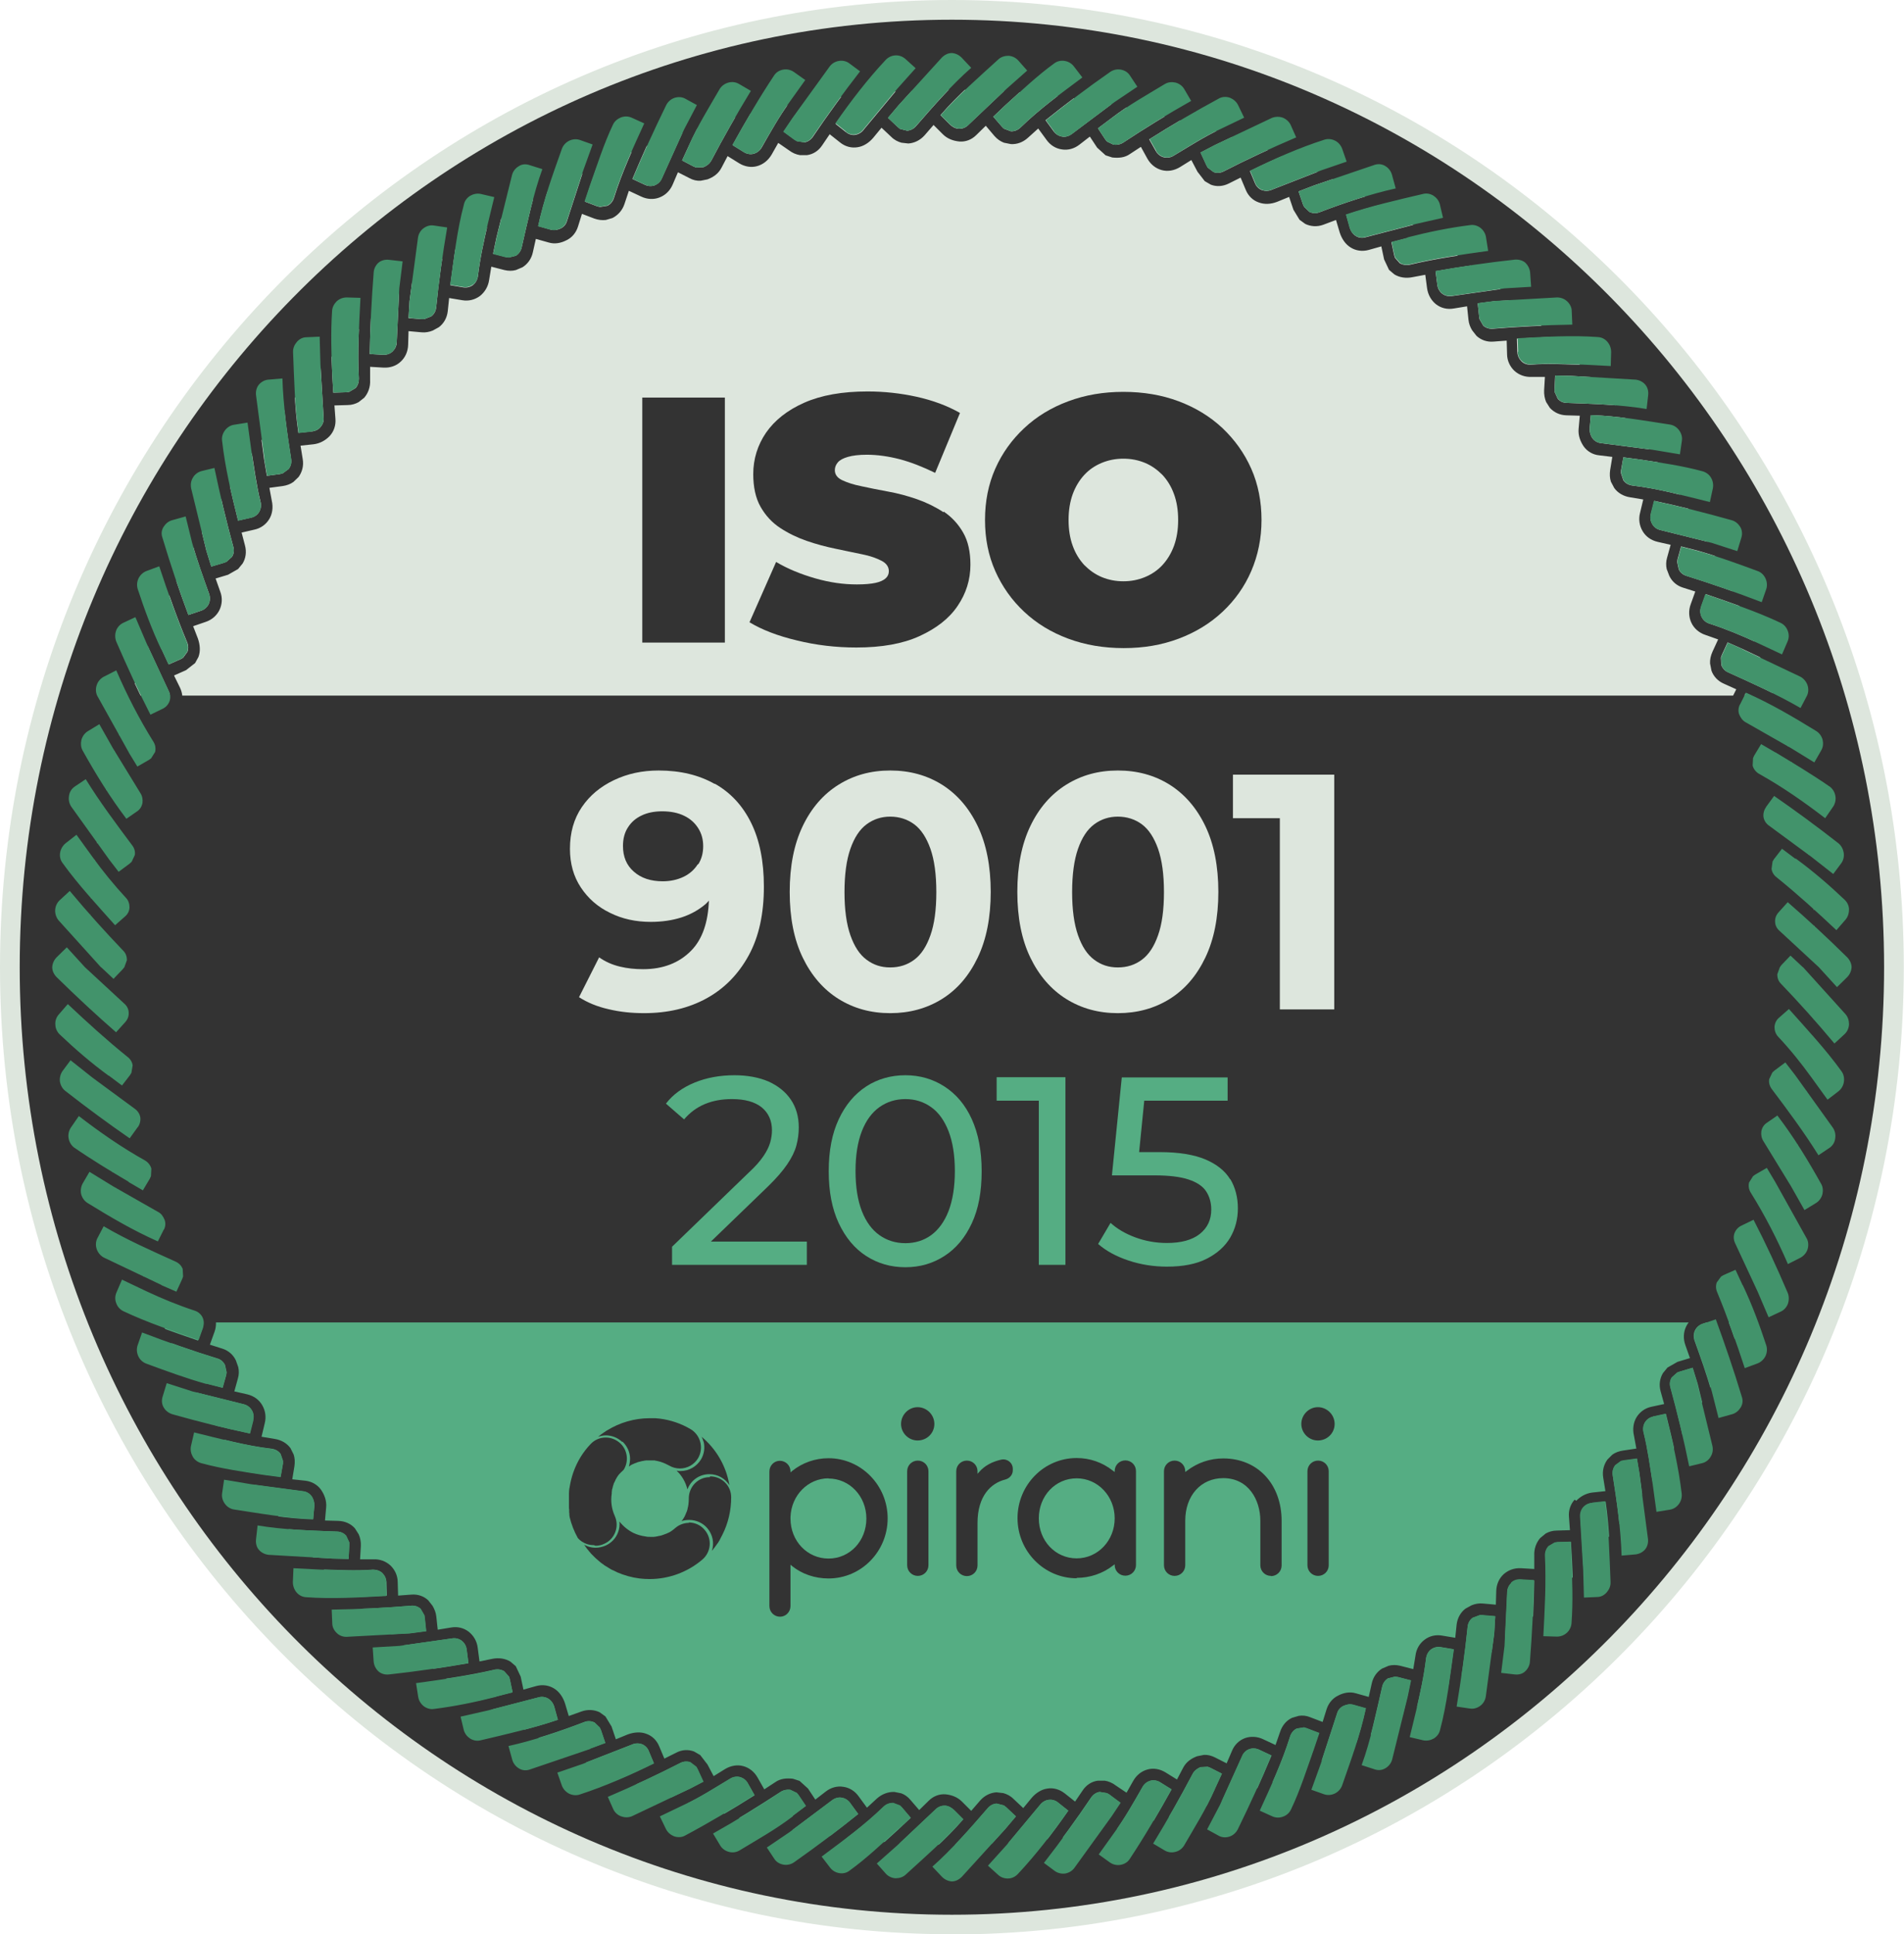
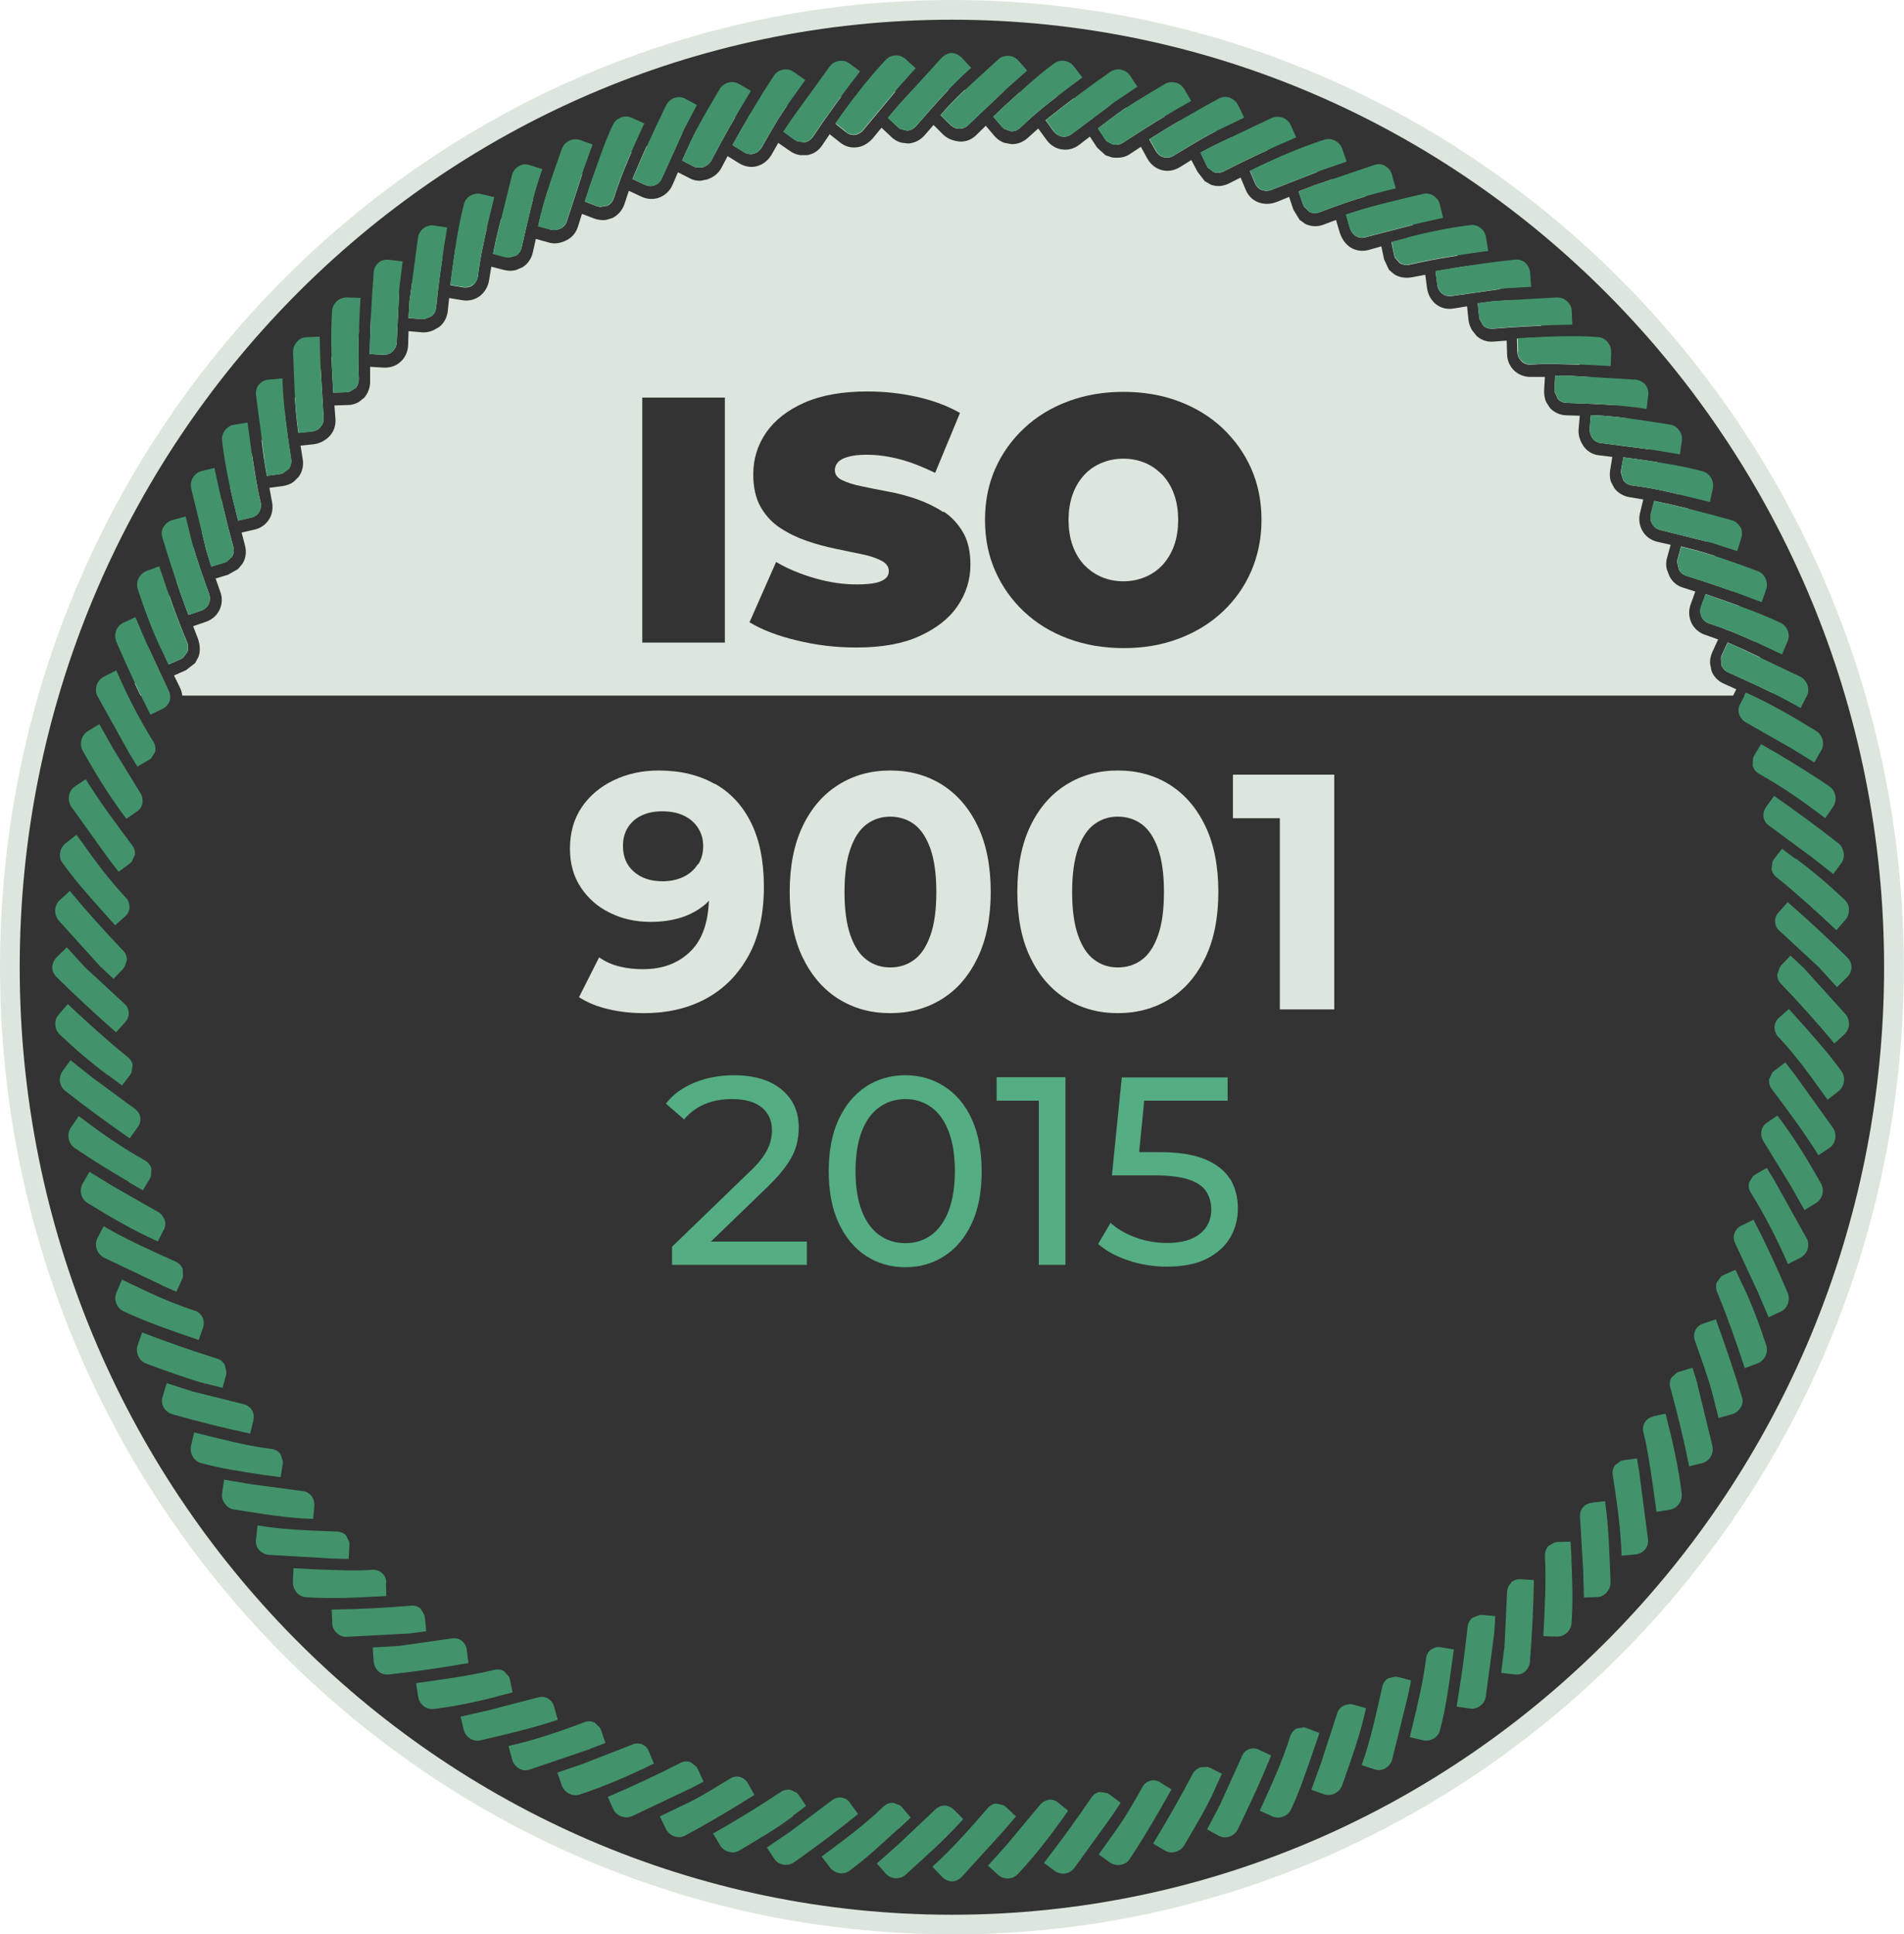
<svg xmlns="http://www.w3.org/2000/svg" id="Capa_2" data-name="Capa 2" viewBox="0 0 96.61 98.13">
  <defs>
    <style>
      .cls-1 {
        fill: none;
      }

      .cls-2 {
        fill: #dde6dd;
      }

      .cls-3 {
        fill: #42936b;
      }

      .cls-4 {
        fill: #55ad83;
      }

      .cls-5 {
        fill: #333;
      }

      .cls-6 {
        clip-path: url(#clippath);
      }
    </style>
    <clipPath id="clippath">
      <path class="cls-1" d="M92.12,49.07c0,24.59-19.62,44.52-43.82,44.52S4.49,73.65,4.49,49.07,24.1,4.55,48.3,4.55s43.82,19.93,43.82,44.52Z" />
    </clipPath>
  </defs>
  <g id="Capa_3" data-name="Capa 3">
    <g>
      <g>
        <path class="cls-5" d="M96.11,49.07c0,26.82-21.4,48.57-47.8,48.57S.5,75.89.5,49.07,21.9.5,48.3.5s47.8,21.74,47.8,48.57Z" />
        <path class="cls-2" d="M48.3,98.13C21.67,98.13,0,76.12,0,49.07S21.67,0,48.3,0s48.3,22.01,48.3,49.07-21.67,49.07-48.3,49.07ZM48.3,1C22.22,1,1,22.56,1,49.07s21.22,48.07,47.3,48.07,47.3-21.56,47.3-48.07S74.39,1,48.3,1Z" />
      </g>
-       <path class="cls-4" d="M92.12,49.07c0,24.59-19.62,44.52-43.82,44.52S4.49,73.65,4.49,49.07,24.1,4.55,48.3,4.55s43.82,19.93,43.82,44.52Z" />
      <g class="cls-6">
        <rect class="cls-2" x="-9" y="1.54" width="107.63" height="46.52" />
        <rect class="cls-5" x="3.35" y="35.29" width="91.06" height="31.8" />
      </g>
      <path class="cls-5" d="M94.39,52.01c.02-.35-.09-.7-.32-.97l-.46-.53.51-.5c.26-.26.4-.6.42-.95-.01-.35-.16-.69-.42-.95l-.51-.5.46-.53c.23-.27.34-.63.32-.97-.02-.35-.16-.68-.42-.93l-.51-.47.44-.56c.21-.28.28-.64.23-.99-.05-.34-.22-.67-.51-.89l-.55-.43.4-.58c.2-.3.27-.67.22-1.01-.05-.34-.21-.66-.53-.86l-.6-.39.35-.6c.18-.31.21-.68.13-1.01-.09-.34-.29-.64-.59-.83l-.59-.36.34-.63c.18-.33.19-.7.07-1.02-.12-.33-.35-.61-.67-.78l-.63-.32.28-.65c.14-.33.14-.71.02-1.03-.12-.33-.35-.61-.67-.75l-.65-.27.23-.66c.11-.34.08-.7-.07-1.02-.15-.31-.41-.57-.74-.69l-.65-.24.21-.69c.1-.35.08-.74-.11-1.02-.18-.3-.46-.53-.81-.63l-.68-.19.15-.69c.08-.35,0-.72-.17-1.01-.18-.3-.46-.52-.8-.61l-.68-.15.1-.69c.05-.35-.06-.71-.26-.98-.2-.28-.51-.48-.86-.54l-.68-.11.08-.71c.04-.36-.07-.73-.28-.99-.23-.26-.55-.43-.91-.46l-.7-.05.02-.71c.01-.36-.13-.7-.36-.96-.23-.26-.55-.43-.9-.44l-.68-.03-.03-.7c-.02-.35-.18-.68-.44-.91-.25-.23-.59-.38-.94-.37l-.69.02-.05-.71c-.03-.37-.2-.69-.46-.93-.26-.22-.62-.32-.98-.29l-.7.08-.11-.7c-.06-.35-.26-.66-.53-.87-.27-.21-.62-.31-.97-.26l-.68.1-.15-.69c-.08-.35-.31-.63-.6-.81-.29-.18-.65-.25-1-.17l-.68.16-.19-.69c-.1-.35-.33-.64-.62-.82-.28-.19-.67-.21-1.01-.11l-.68.21-.23-.66c-.12-.34-.38-.6-.68-.75-.31-.15-.67-.19-1-.07l-.65.23-.27-.66c-.15-.32-.42-.56-.74-.68-.32-.12-.69-.12-1.01.02l-.64.29-.31-.64c-.16-.33-.44-.56-.77-.68-.32-.12-.68-.12-1,.07l-.62.34-.35-.6c-.18-.31-.48-.52-.81-.6-.33-.08-.69-.05-1,.13l-.6.35-.38-.61c-.2-.32-.51-.48-.85-.54-.34-.05-.7.02-.99.22l-.57.41-.42-.56c-.22-.29-.54-.46-.88-.52-.34-.05-.69.02-.97.23l-.55.45-.46-.52c-.24-.26-.57-.41-.91-.42-.34-.02-.69.09-.96.33l-.52.47-.49-.52c-.25-.26-.59-.41-.93-.42-.34.02-.68.16-.93.42l-.49.52-.52-.47c-.27-.24-.62-.35-.96-.33-.34.02-.67.16-.91.42l-.46.52-.55-.45c-.28-.21-.63-.28-.97-.23-.34.05-.66.23-.88.52l-.43.56-.57-.41c-.3-.21-.66-.28-.99-.22-.34.06-.65.22-.85.54l-.38.61-.6-.35c-.31-.18-.67-.21-1-.13-.33.09-.63.3-.81.6l-.35.6-.62-.34c-.32-.19-.68-.19-1-.07-.32.12-.6.36-.77.68l-.31.64-.64-.29c-.33-.15-.69-.14-1.01-.02-.32.12-.6.36-.74.68l-.27.66-.65-.23c-.33-.12-.69-.08-1,.07-.31.15-.56.41-.69.75l-.23.66-.68-.21c-.34-.1-.72-.08-1.01.11-.29.18-.52.47-.62.82l-.19.69-.68-.16c-.35-.08-.71,0-1,.18-.29.18-.52.47-.6.81l-.15.69-.68-.1c-.35-.05-.69.06-.97.26-.27.21-.47.52-.53.87l-.11.7-.7-.08c-.36-.04-.72.07-.98.29-.25.23-.43.56-.46.93l-.05.71-.69-.02c-.36-.01-.69.13-.95.36-.25.23-.42.56-.44.91l-.03.69-.68.03c-.35.02-.67.19-.9.44-.23.26-.37.6-.36.96l.02.71-.7.06c-.36.03-.68.21-.91.46-.22.27-.32.63-.28.99l.08.71-.69.11c-.35.06-.65.26-.86.54-.2.28-.31.63-.26.98l.1.69-.68.15c-.34.09-.62.31-.8.61-.18.3-.25.66-.17,1.01l.15.69-.68.19c-.35.1-.63.34-.81.63-.19.29-.2.68-.11,1.02l.21.69-.65.24c-.33.12-.59.38-.74.69-.15.31-.18.68-.07,1.02l.23.66-.65.27c-.32.15-.55.43-.67.75-.12.32-.12.7.02,1.03l.28.65-.63.32c-.32.16-.55.45-.67.78-.12.32-.12.69.07,1.02l.34.63-.59.36c-.3.19-.51.49-.59.83-.09.34-.05.7.13,1.01l.35.6-.6.39c-.32.2-.48.52-.53.86-.05.34.02.71.22,1.01l.4.58-.56.43c-.28.22-.46.55-.51.89-.05.34.02.7.23.99l.44.56-.51.47c-.26.24-.4.58-.42.93-.02.35.09.7.32.97l.46.53-.51.5c-.26.26-.4.6-.42.95.02.35.16.69.42.95l.51.5-.46.53c-.23.27-.34.62-.32.97.02.35.16.68.42.92l.51.47-.44.56c-.21.29-.28.64-.23.99.05.34.22.67.51.89l.56.43-.4.58c-.21.3-.27.67-.22,1.01.06.34.21.66.53.86l.6.39-.35.6c-.18.31-.21.68-.13,1.01.09.34.29.64.59.83l.59.36-.34.63c-.18.33-.19.69-.07,1.02.12.33.35.61.67.78l.63.32-.28.65c-.14.33-.14.7-.02,1.03.12.33.35.6.67.75l.65.27-.23.66c-.11.34-.08.7.07,1.02.15.31.41.57.74.69l.65.24-.21.69c-.1.35-.08.73.11,1.03.18.3.46.53.81.63l.68.19-.15.69c-.08.35,0,.72.17,1.01.18.3.46.52.8.61l.68.15-.1.69c-.05.35.05.7.26.98.21.28.51.48.86.54l.69.11-.08.71c-.03.36.07.73.28,1,.23.26.55.43.91.46l.7.05-.02.71c-.01.36.13.7.36.96.23.26.55.43.9.44l.68.03.03.69c.02.36.19.68.44.91.25.23.59.38.95.36l.69-.02.05.71c.03.37.2.69.46.93.26.22.62.32.98.29l.7-.08.11.7c.06.36.26.66.53.87.27.21.62.31.97.26l.68-.1.15.69c.08.35.31.63.6.81.29.18.65.25,1,.18l.68-.16.18.69c.1.35.33.64.62.82.29.19.67.21,1.01.11l.68-.21.24.66c.12.34.38.6.68.75.31.15.67.19,1,.07l.65-.23.27.66c.15.32.42.56.74.68.32.12.69.12,1.01-.02l.64-.29.31.64c.16.33.44.56.76.68.32.12.68.12,1-.07l.62-.34.36.6c.18.31.48.51.81.6.33.09.69.05,1-.13l.6-.35.38.61c.2.32.51.49.85.54.34.05.7-.02.99-.23l.57-.41.43.56c.22.29.54.46.88.52.34.05.69-.02.97-.23l.55-.45.46.52c.24.26.57.41.91.42.34.02.69-.09.96-.33l.52-.47.49.52c.25.26.59.41.93.42.34-.02.68-.16.93-.42l.49-.52.52.47c.27.24.62.35.96.33.34-.02.67-.16.91-.42l.46-.52.55.45c.28.21.63.28.97.23.34-.05.66-.23.88-.52l.42-.56.57.41c.3.21.66.28.99.23.34-.06.65-.22.85-.54l.38-.61.6.35c.31.18.67.21,1,.13.33-.09.63-.29.81-.6l.36-.6.62.34c.33.19.69.19,1,.07.32-.12.6-.36.76-.68l.31-.64.64.29c.33.14.7.14,1.01.02.32-.12.6-.36.74-.68l.27-.66.65.23c.33.12.69.08,1-.07.31-.15.56-.41.68-.75l.23-.66.68.21c.34.1.72.09,1.01-.11.29-.18.53-.47.62-.82l.19-.69.68.16c.35.08.71,0,1-.18.29-.18.52-.47.6-.81l.15-.69.68.1c.35.05.69-.06.97-.26.27-.21.47-.52.53-.87l.11-.7.7.08c.36.04.72-.07.98-.29.25-.23.43-.56.46-.93l.05-.71.69.02c.36.01.69-.13.94-.37.25-.23.42-.56.44-.91l.03-.69.68-.03c.35-.02.67-.19.9-.44.23-.26.37-.6.36-.96l-.02-.71.7-.05c.36-.03.69-.21.91-.46.22-.27.32-.63.28-1l-.08-.71.68-.11c.35-.06.65-.26.86-.54.21-.28.31-.63.26-.98l-.1-.69.68-.15c.34-.08.62-.31.8-.61.18-.3.25-.66.17-1.01l-.15-.69.68-.19c.35-.1.63-.33.81-.63.19-.29.2-.68.11-1.02l-.21-.69.65-.24c.33-.12.59-.38.74-.69.15-.31.18-.68.07-1.02l-.23-.66.65-.27c.32-.15.55-.43.67-.75.12-.33.12-.7-.02-1.03l-.28-.65.63-.32c.32-.16.56-.45.67-.78.12-.32.12-.69-.07-1.02l-.34-.63.59-.36c.3-.19.51-.49.59-.83.09-.33.05-.7-.13-1.01l-.35-.6.6-.39c.32-.2.48-.52.53-.86.05-.34-.02-.71-.22-1.01l-.4-.58.55-.43c.28-.22.46-.55.51-.89.05-.34-.02-.7-.23-.99l-.44-.56.51-.47c.26-.24.4-.58.42-.92ZM93.73,48.56c.14.14.22.32.23.51,0,.19-.09.37-.23.51l-.51.5-.92-1.01-2-1.85c-.14-.12-.21-.29-.22-.46,0-.17.05-.34.18-.48l.46-.51c1,.87,2.01,1.8,3.01,2.79ZM93.58,45.66c.14.13.22.31.23.5,0,.18-.05.37-.18.52l-.46.53c-1.01-.95-2-1.85-3.02-2.67-.15-.12-.25-.28-.27-.44l.05-.37h0s.07-.12.07-.12l.41-.53.68.51h0c.9.65,1.7,1.35,2.48,2.09ZM93.28,42.78c.15.12.25.3.27.48.03.18-.01.38-.12.53l-.41.55-1.11-.87-2.16-1.59c-.15-.11-.24-.26-.27-.43-.02-.17.02-.35.13-.5l.41-.56c1.08.74,2.17,1.54,3.26,2.4ZM92.85,39.91c.15.11.25.28.27.47.03.18-.01.38-.12.54l-.4.58c-1.08-.83-2.17-1.58-3.37-2.26-.16-.09-.27-.24-.31-.41l.02-.38h0l.06-.13.35-.58.72.42h0c.91.54,1.86,1.12,2.77,1.75ZM92.16,37.1c.16.1.27.26.32.44.04.18.03.38-.07.54l-.35.61-1.19-.73-2.3-1.31c-.16-.09-.26-.23-.32-.39-.06-.16-.05-.34.03-.5l.3-.6c1.26.56,2.4,1.22,3.57,1.95ZM91.34,34.32c.17.09.3.24.36.42.06.17.06.37-.02.54l-.33.63c-1.17-.68-2.47-1.26-3.66-1.8-.17-.07-.29-.21-.35-.37l-.02-.38.05-.14.29-.63.75.33h0,0l2.93,1.39ZM90.36,31.6c.17.08.3.23.36.4.06.17.06.37-.01.55l-.28.65-1.24-.58c-.79-.37-1.61-.71-2.47-.99-.18-.06-.31-.19-.38-.34-.07-.15-.09-.34-.02-.51l.23-.64c1.24.43,2.6.88,3.82,1.46ZM89.17,28.96c.18.07.32.21.4.37.08.17.1.36.04.55l-.23.66c-1.3-.5-2.57-.94-3.82-1.33-.17-.05-.31-.17-.38-.33l-.08-.37h0s0,0,0,0l.02-.14.18-.65.82.21c1.03.29,2.01.65,3.04,1.02ZM87.87,26.39c.19.05.34.18.44.34.1.15.13.35.06.54l-.21.69-1.3-.42-2.61-.65c-.18-.04-.33-.15-.41-.3-.09-.15-.12-.33-.07-.51l.17-.67c1.28.27,2.6.6,3.94.98ZM86.38,23.91c.18.05.34.17.43.33.1.16.13.35.09.54l-.15.69c-1.35-.33-2.57-.68-3.94-.84-.19-.03-.34-.12-.44-.26l-.12-.36v-.14s.12-.67.12-.67l.83.11c1.05.16,2.17.32,3.19.6ZM84.74,21.54c.19.03.35.14.46.29.11.15.16.34.14.53l-.1.69-1.38-.23-2.63-.34c-.18-.02-.33-.11-.43-.25-.1-.14-.15-.32-.14-.5l.06-.67c1.38.04,2.63.28,4.02.48ZM82.98,19.26c.19.02.37.11.49.25.12.14.17.34.15.53l-.08.71c-1.3-.22-2.72-.26-4.04-.31-.19,0-.35-.08-.46-.21l-.16-.35v-.14s.03-.69.03-.69l.82.02h0l3.24.19ZM81.06,17.11c.19,0,.36.1.48.24.12.14.2.32.19.52l-.02.71-1.38-.07c-.9-.02-1.73-.08-2.65-.01-.19.01-.36-.05-.48-.17-.12-.12-.2-.28-.21-.47l-.02-.68c1.32-.07,2.75-.16,4.07-.06ZM79.01,15.1c.19,0,.37.07.51.2.13.12.23.3.23.49l.03.69c-1.39.03-2.75.09-4.05.2-.18.01-.35-.05-.47-.16l-.19-.33h0l-.02-.14-.07-.66.84-.11,3.19-.18ZM76.88,13.18c.19-.02.39.03.52.16.13.12.23.3.24.5l.05.72-1.35.08-2.67.38c-.18.03-.36-.02-.49-.12-.13-.1-.23-.26-.25-.45l-.09-.69c1.3-.23,2.64-.42,4.04-.58ZM74.59,11.44c.19-.03.37.03.52.14.15.11.25.28.28.47l.11.7c-1.37.19-2.66.37-3.96.68-.18.04-.36.01-.51-.07l-.25-.28-.04-.13-.14-.66.81-.21h0c1.05-.27,2.12-.49,3.17-.62ZM72.21,9.85c.19-.04.38,0,.54.09.16.1.28.25.32.44l.16.68-1.37.31-2.58.67c-.18.05-.35.02-.49-.07-.14-.09-.25-.24-.3-.42l-.18-.65c1.27-.43,2.55-.72,3.91-1.04ZM69.76,8.36c.19-.06.38-.04.54.07.16.1.28.25.33.44l.19.69c-1.3.29-2.61.73-3.87,1.21-.18.07-.36.05-.51-.02l-.27-.26h0s0,0,0,0l-.06-.13-.22-.65.78-.3h0s3.09-1.05,3.09-1.05ZM67.18,7.1c.18-.06.37-.04.54.04.16.08.3.22.37.41l.23.66-1.31.45-2.46.96c-.17.08-.35.08-.51.03-.16-.06-.29-.18-.36-.35l-.26-.62c1.22-.6,2.48-1.15,3.76-1.57ZM64.55,5.98c.18-.08.37-.08.55-.01.17.07.32.19.4.37l.28.63c-1.29.55-2.53,1.13-3.7,1.73-.16.08-.34.09-.5.03l-.3-.23h0l-.07-.13-.29-.63.73-.38,2.91-1.38ZM61.87,4.99c.17-.08.36-.08.53-.02.17.06.32.19.41.37l.31.64-1.23.59c-.78.36-1.58.88-2.34,1.33-.16.1-.34.12-.5.08-.16-.04-.31-.15-.4-.31l-.34-.6c1.12-.71,2.31-1.41,3.55-2.08ZM59.11,4.26c.17-.1.36-.12.54-.07.18.05.34.16.44.33l.35.6c-1.21.69-2.35,1.39-3.44,2.11-.15.1-.33.13-.5.11l-.33-.16h0s-.09-.11-.09-.11l-.37-.56.68-.51c.88-.68,1.77-1.17,2.72-1.74ZM56.32,3.65c.16-.11.35-.15.53-.12.18.03.35.12.46.28l.39.59-1.16.78-2.16,1.62c-.15.11-.32.16-.49.13-.17-.03-.32-.12-.43-.27l-.41-.56c1.02-.82,2.11-1.64,3.26-2.45ZM53.5,3.21c.15-.11.34-.15.52-.12.18.03.35.12.47.28l.43.56c-1.11.83-2.15,1.58-3.15,2.55-.14.13-.31.19-.48.18l-.35-.13-.1-.1-.44-.51.61-.58h0c.79-.71,1.63-1.51,2.49-2.13ZM50.65,3.01c.14-.13.33-.19.51-.18.18.01.36.09.49.23l.46.52-1.05.93-1.94,1.84c-.13.13-.3.19-.47.18-.17,0-.34-.1-.46-.22l-.47-.47c.91-1.05,1.89-1.88,2.93-2.83ZM47.8,2.92c.14-.14.32-.22.5-.23.18,0,.37.09.5.23l.49.52c-1,.88-1.94,1.96-2.81,2.96-.12.14-.29.22-.45.23l-.36-.09-.11-.09-.5-.47.54-.64h0l2.21-2.43ZM44.95,3.06c.13-.14.31-.22.49-.23.18,0,.37.05.51.18l.52.47-.93,1.04-1.7,2.04c-.11.16-.27.25-.43.28-.17.03-.34-.02-.48-.13l-.53-.42c.78-1.12,1.63-2.23,2.55-3.21ZM42.12,3.37c.12-.16.29-.25.47-.28.18-.03.37.01.52.12l.55.41c-.87,1.12-1.68,2.23-2.42,3.33-.11.15-.26.25-.42.27l-.37-.06h0s-.12-.07-.12-.07l-.56-.41.46-.68,1.9-2.63ZM39.3,3.81c.11-.16.28-.25.46-.28.18-.03.37.01.53.12l.58.41-.8,1.12c-.52.7-.98,1.53-1.42,2.3-.09.16-.24.27-.4.32-.16.04-.34.02-.5-.08l-.58-.36c.65-1.17,1.35-2.38,2.13-3.55ZM36.52,4.51c.1-.17.26-.28.44-.32.18-.05.37-.03.54.07l.6.35c-.73,1.2-1.4,2.38-2.01,3.54-.09.16-.23.26-.39.33l-.37.02h0l-.13-.05-.59-.31.36-.78h0c.46-1.02,1-1.88,1.56-2.85ZM33.79,5.34c.09-.18.24-.3.41-.37.17-.06.36-.06.53.02l.62.34-.65,1.24-1.12,2.48c-.07.17-.21.29-.36.35-.16.06-.34.05-.51-.03l-.62-.29c.51-1.22,1.07-2.47,1.7-3.74ZM31.11,6.34c.08-.17.23-.3.4-.37.17-.06.37-.06.55.01l.64.29c-.58,1.27-1.13,2.44-1.55,3.78-.06.18-.18.32-.33.39l-.37.06h0l-.14-.03-.63-.24.27-.81c.36-1,.71-2.12,1.17-3.08ZM28.52,7.55c.07-.18.2-.33.37-.41.17-.08.36-.1.54-.04l.65.23-.48,1.33-.83,2.55c-.05.18-.17.31-.32.38-.15.07-.32.11-.5.06l-.64-.18c.3-1.38.75-2.6,1.21-3.93ZM25.98,8.87c.05-.19.18-.35.33-.44.15-.1.35-.13.54-.07l.67.21c-.46,1.26-.75,2.69-1.05,3.98-.04.18-.15.33-.29.42l-.36.09h0s-.14-.02-.14-.02l-.66-.17.17-.82h0l.79-3.19ZM23.54,10.38c.04-.19.16-.34.32-.44.16-.1.35-.13.54-.09l.68.16-.33,1.36c-.2.88-.39,1.72-.5,2.64-.03.19-.12.35-.25.45-.13.1-.31.15-.49.12l-.66-.11c.18-1.32.35-2.78.7-4.08ZM21.21,12.05c.03-.19.14-.36.28-.47.15-.11.33-.17.52-.14l.68.1c-.24,1.39-.43,2.75-.56,4.07-.02.18-.11.34-.25.44l-.35.14h0-.14s-.66-.05-.66-.05l.05-.86h0l.43-3.22ZM18.96,13.83c.02-.2.11-.37.24-.5.14-.12.33-.17.53-.15l.7.08-.17,1.37-.13,2.73c0,.19-.09.35-.21.47-.12.11-.29.18-.48.17l-.68-.04c.02-1.33.09-2.71.2-4.13ZM16.85,15.78c.01-.19.1-.37.23-.49.13-.12.31-.2.51-.2l.7.02c-.07,1.41-.16,2.71-.08,4.09,0,.19-.05.36-.17.49l-.32.19-.14.02-.67.02-.05-.85h0c-.05-1.09-.09-2.22-.01-3.29ZM15.06,17.35c.12-.14.29-.23.48-.24l.68-.03.04,1.42.16,2.69c.02.19-.05.35-.16.48-.11.13-.28.21-.46.22l-.66.07c-.2-1.37-.22-2.68-.28-4.1,0-.2.07-.38.19-.52ZM13.13,19.51c.12-.14.3-.23.49-.25l.7-.06c.04,1.35.24,2.75.45,4.09.03.19-.02.36-.12.5l-.3.22-.14.04-.67.09-.14-.83h0s-.43-3.27-.43-3.27c-.02-.2.03-.39.15-.53ZM11.41,21.83c.11-.15.27-.26.46-.29l.69-.11.19,1.39c.15.9.25,1.75.47,2.64.05.19.01.37-.07.51-.09.15-.23.25-.41.29l-.66.15c-.33-1.32-.66-2.7-.81-4.05-.03-.19.03-.38.14-.53ZM9.79,24.23c.09-.16.25-.28.43-.33l.66-.16c.29,1.39.61,2.73.96,4.01.05.18.02.36-.07.5l-.28.25h0s-.13.05-.13.05l-.64.19-.25-.81h0s-.77-3.16-.77-3.16c-.04-.19,0-.39.09-.55ZM8.3,26.73c.09-.16.25-.28.44-.34l.68-.19.33,1.34c.24.87.56,1.75.86,2.59.06.18.05.36-.02.51-.07.15-.21.28-.38.34l-.65.22c-.47-1.25-.91-2.56-1.32-3.93-.06-.19-.04-.39.06-.54ZM7.04,29.34c.08-.17.22-.31.4-.37l.65-.24c.44,1.33.88,2.6,1.39,3.82.08.17.09.36.03.52l-.22.3-.12.07-.61.27-.36-.78h0c-.47-1.01-.85-2.01-1.19-3.05-.06-.18-.04-.38.04-.55ZM5.88,32c.06-.17.19-.32.36-.4l.62-.29.56,1.31,1.14,2.45c.08.17.09.35.03.51-.06.16-.18.3-.35.38l-.62.3c-.61-1.18-1.18-2.41-1.73-3.7-.08-.18-.08-.38-.01-.55ZM4.9,34.74c.06-.17.19-.33.36-.42l.63-.32c.54,1.25,1.16,2.45,1.89,3.63.1.16.12.35.08.51l-.2.32-.11.08-.59.34-.44-.72h0l-1.61-2.89c-.08-.17-.08-.37-.02-.54ZM4.13,37.54c.05-.18.16-.34.32-.44l.59-.36.69,1.22,1.39,2.27c.09.15.12.33.11.5-.03.17-.12.32-.27.43l-.55.38c-.84-1.11-1.54-2.25-2.22-3.46-.1-.17-.11-.36-.07-.55ZM3.48,40.38c.03-.18.12-.35.27-.47l.58-.39c.72,1.17,1.57,2.31,2.36,3.36.11.15.15.32.13.49l-.16.34h0l-.11.1-.55.41-.51-.66-1.9-2.65c-.11-.16-.15-.36-.12-.54ZM3.05,43.26c.03-.18.12-.36.28-.48l.55-.43.81,1.12c.52.72,1.07,1.41,1.7,2.08.13.14.19.32.18.48,0,.17-.08.34-.22.46l-.51.45c-.89-.99-1.87-2.05-2.66-3.15-.11-.15-.15-.35-.13-.53ZM2.97,46.68c-.13-.15-.19-.34-.17-.52,0-.19.09-.37.23-.5l.51-.47c.9,1.07,1.81,2.09,2.72,3.04.13.13.19.3.18.47l-.13.36h0l-.09.11-.46.48-.63-.59h0l-2.16-2.39ZM2.88,49.58c-.14-.14-.22-.32-.23-.51,0-.19.09-.37.23-.51l.51-.5.92,1.01,2,1.85c.14.12.21.29.22.46,0,.17-.05.34-.18.48l-.46.51c-1-.87-2.01-1.8-3.01-2.79ZM3.02,52.47c-.14-.13-.22-.31-.23-.5-.01-.19.05-.37.17-.52l.46-.53c1.01.95,1.99,1.85,3.02,2.67.15.11.25.28.27.44l-.06.37h0l-.07.12-.41.53-.68-.51h0c-.89-.65-1.7-1.35-2.48-2.09ZM3.32,55.35c-.15-.12-.25-.3-.28-.48-.03-.18.01-.38.13-.53l.41-.55,1.11.88,2.16,1.59c.15.11.24.26.27.43.02.17-.02.35-.13.5l-.41.57c-1.08-.74-2.17-1.54-3.26-2.4ZM3.75,58.22c-.15-.11-.25-.28-.27-.47s.01-.38.12-.54l.4-.58c1.08.83,2.17,1.58,3.37,2.26.16.1.27.24.31.41l-.02.38h0l-.06.13-.35.59-.72-.42h0c-.91-.54-1.87-1.12-2.77-1.74ZM4.45,61.03c-.16-.1-.27-.26-.32-.44-.05-.18-.03-.38.07-.54l.35-.6,1.19.73,2.3,1.31c.16.09.26.23.32.39.06.16.05.34-.03.5l-.3.6c-1.26-.56-2.41-1.23-3.57-1.95ZM5.26,63.81c-.17-.09-.3-.24-.36-.42-.06-.17-.06-.37.02-.54l.33-.63c1.17.68,2.47,1.26,3.66,1.8.17.08.29.21.35.37l.02.38h0s0,0,0,0l-.05.14-.29.63-.76-.33h0l-2.92-1.39ZM6.24,66.54c-.17-.08-.3-.23-.36-.4-.06-.18-.06-.37.01-.55l.28-.65,1.24.59c.79.37,1.61.71,2.47.99.18.06.31.19.38.34s.08.33.02.51l-.23.64c-1.24-.43-2.6-.88-3.82-1.46ZM7.43,69.17c-.18-.07-.32-.2-.4-.37-.08-.17-.1-.36-.04-.55l.23-.66c1.3.5,2.57.95,3.82,1.33.17.05.3.17.38.33l.08.37h0l-.02.14-.18.64-.82-.21h0,0c-1.03-.29-2.01-.65-3.04-1.03ZM8.74,71.75c-.19-.05-.34-.18-.44-.34-.1-.16-.13-.35-.06-.55l.21-.69,1.3.42,2.61.65c.18.04.32.15.41.3.09.15.12.33.07.51l-.17.67c-1.28-.27-2.6-.6-3.94-.98ZM10.22,74.22c-.18-.04-.34-.17-.43-.33-.1-.16-.13-.35-.09-.54l.16-.69c1.35.33,2.57.68,3.94.84.19.03.34.12.44.26l.12.35h0v.14s-.12.67-.12.67l-.83-.11c-1.05-.16-2.17-.32-3.19-.6ZM11.87,76.59c-.19-.03-.35-.14-.46-.29-.11-.15-.17-.34-.14-.53l.1-.69,1.38.23,2.63.35c.18.02.33.11.43.25.1.14.15.32.14.5l-.06.67c-1.38-.04-2.64-.28-4.02-.48ZM13.62,78.88c-.19-.02-.37-.11-.49-.25-.12-.14-.17-.34-.15-.53l.08-.71c1.31.22,2.72.26,4.04.31.19,0,.35.09.46.21l.16.35h0s0,0,0,0v.14s-.03.69-.03.69l-.83-.02-3.24-.19ZM15.54,81.02c-.19,0-.36-.1-.48-.24-.12-.14-.2-.32-.19-.52l.03-.71,1.37.07c.9.02,1.73.08,2.65.01.19,0,.36.06.48.17.12.12.2.28.21.47l.02.68c-1.32.07-2.75.16-4.07.06ZM17.59,83.04c-.19,0-.37-.07-.51-.19-.13-.13-.22-.3-.23-.49l-.03-.7c1.39-.02,2.75-.09,4.05-.2.18-.01.35.05.47.16l.19.33h0l.02.14.07.66-.84.11-3.19.17ZM19.73,84.95c-.19.02-.39-.03-.52-.15-.13-.13-.23-.3-.25-.5l-.05-.72,1.36-.08,2.67-.38c.18-.03.36.02.49.12.13.1.23.26.25.45l.09.69c-1.3.23-2.64.42-4.04.58ZM22.02,86.69c-.19.03-.37-.03-.52-.14-.15-.11-.25-.28-.28-.47l-.11-.7c1.37-.19,2.66-.37,3.96-.67.18-.05.36-.01.51.07l.25.28h0l.04.13.14.66-.82.21h0s0,0,0,0c-1.05.27-2.12.49-3.17.62ZM24.4,88.29c-.19.04-.38,0-.54-.09-.16-.1-.28-.25-.32-.44l-.16-.67,1.37-.31,2.58-.67c.18-.05.35-.02.5.07.14.09.25.24.3.42l.18.65c-1.27.43-2.55.72-3.91,1.04ZM26.85,89.77c-.19.06-.38.04-.54-.07-.16-.1-.28-.25-.33-.44l-.19-.69c1.3-.29,2.61-.73,3.86-1.21.18-.07.35-.05.51.02l.27.26.06.13.22.65-.78.29h0l-3.09,1.05ZM29.42,91.03c-.18.06-.37.04-.54-.04-.16-.08-.3-.22-.37-.41l-.23-.66,1.31-.45,2.46-.96c.17-.08.35-.08.51-.03.16.06.29.18.36.35l.26.62c-1.22.6-2.48,1.15-3.76,1.57ZM32.05,92.15c-.18.08-.37.08-.55.01-.17-.06-.32-.19-.4-.36l-.28-.63c1.29-.55,2.53-1.13,3.7-1.73.16-.08.34-.09.5-.03l.3.23h0s.07.12.07.12l.29.63-.73.38h0s-2.91,1.38-2.91,1.38ZM34.73,93.15c-.17.08-.36.08-.53.02-.17-.06-.32-.19-.41-.37l-.31-.64,1.23-.59c.78-.36,1.58-.88,2.34-1.33.16-.1.34-.12.5-.08.16.04.31.15.4.32l.34.6c-1.12.71-2.31,1.41-3.55,2.08ZM37.5,93.88c-.17.1-.36.12-.54.07-.18-.05-.34-.16-.44-.33l-.36-.6c1.21-.69,2.35-1.4,3.44-2.11.15-.1.33-.13.49-.11l.33.16h0l.09.11.37.55-.68.51h0c-.88.68-1.77,1.17-2.72,1.74ZM40.29,94.48c-.16.11-.35.15-.53.12-.18-.03-.35-.12-.46-.28l-.39-.59,1.15-.78,2.16-1.62c.15-.11.32-.16.49-.13.16.03.32.12.43.27l.41.56c-1.02.82-2.11,1.64-3.25,2.45ZM43.11,94.92c-.15.11-.34.15-.52.13-.18-.03-.35-.12-.47-.28l-.43-.56c1.11-.83,2.15-1.58,3.15-2.55.14-.13.31-.19.48-.18l.35.13.1.1.44.52-.62.58h0c-.79.71-1.62,1.51-2.48,2.13ZM45.95,95.12c-.15.13-.33.19-.51.18-.18,0-.36-.09-.49-.23l-.46-.52,1.05-.93,1.94-1.83c.13-.13.3-.19.47-.18.17,0,.33.1.46.22l.47.47c-.91,1.05-1.89,1.88-2.93,2.83ZM48.8,95.22c-.14.14-.32.22-.5.23-.18,0-.36-.09-.5-.23l-.49-.52c1-.88,1.94-1.96,2.81-2.97.12-.14.29-.22.45-.23l.36.09.12.09.5.47-.54.64h0s-2.21,2.43-2.21,2.43ZM51.65,95.07c-.13.14-.31.22-.49.23-.18.01-.37-.05-.51-.18l-.52-.47.93-1.03,1.7-2.04c.11-.15.27-.25.44-.27.17-.02.34.02.48.13l.53.42c-.78,1.12-1.63,2.23-2.55,3.21ZM54.49,94.77c-.12.16-.29.25-.47.28-.18.03-.37-.01-.52-.13l-.55-.41c.87-1.12,1.68-2.23,2.42-3.33.11-.15.26-.25.42-.27l.37.06.12.07.55.41-.46.69-1.9,2.63ZM57.31,94.33c-.11.16-.28.25-.46.28-.18.03-.37-.01-.53-.12l-.57-.41.8-1.12c.51-.7.98-1.53,1.42-2.3.09-.16.24-.27.4-.32.16-.04.34-.02.5.08l.58.36c-.65,1.17-1.35,2.38-2.13,3.55ZM60.08,93.62c-.1.17-.26.28-.44.32-.18.05-.37.03-.54-.07l-.59-.35c.73-1.19,1.4-2.38,2.01-3.54.09-.16.23-.26.39-.33l.37-.02.13.05.59.3-.36.78h0c-.45,1.03-1,1.88-1.56,2.85ZM62.82,92.8c-.09.18-.24.3-.41.37-.17.06-.36.06-.53-.02l-.62-.34.65-1.24,1.12-2.48c.07-.17.21-.3.36-.35.16-.06.34-.05.51.03l.62.29c-.51,1.22-1.07,2.47-1.69,3.74ZM65.5,91.8c-.08.17-.23.3-.4.37-.17.06-.37.07-.55-.01l-.64-.29c.58-1.27,1.13-2.44,1.55-3.78.06-.18.18-.32.33-.39l.37-.06.13.04.63.24-.27.8c-.36,1-.71,2.11-1.17,3.08ZM68.09,90.59c-.07.18-.2.33-.37.41-.17.08-.36.1-.54.04l-.65-.23.48-1.33.83-2.55c.05-.18.17-.31.32-.38.15-.07.32-.11.5-.06l.64.18c-.3,1.37-.75,2.6-1.21,3.92ZM70.63,89.26c-.05.19-.18.35-.33.44-.15.1-.35.13-.54.07l-.68-.22c.46-1.25.75-2.69,1.05-3.98.04-.18.15-.33.29-.42l.36-.09.14.02.66.17-.17.82-.79,3.19ZM73.07,87.76c-.05.19-.17.34-.32.44-.15.1-.35.14-.54.09l-.68-.16.33-1.36c.2-.88.39-1.72.5-2.64.03-.19.12-.35.25-.45.13-.1.31-.15.49-.12l.66.11c-.19,1.32-.35,2.78-.7,4.08ZM75.39,86.08c-.03.19-.14.36-.28.47-.15.11-.33.17-.52.14l-.68-.1c.24-1.39.43-2.75.56-4.07.02-.18.11-.34.25-.44l.35-.13h.14s.66.05.66.05l-.05.86h0s-.43,3.22-.43,3.22ZM77.64,84.3c-.02.2-.11.37-.24.5-.14.12-.33.17-.52.16l-.7-.08.17-1.37.13-2.73c0-.19.08-.35.21-.47.13-.11.29-.18.48-.17l.68.04c-.02,1.33-.09,2.71-.2,4.13ZM79.76,82.35c0,.19-.1.37-.23.49-.14.13-.32.2-.51.2l-.69-.02c.07-1.41.16-2.71.08-4.08-.01-.19.05-.37.17-.49l.32-.19.14-.02.67-.02.05.85h0c.06,1.09.09,2.22.01,3.29ZM79.9,76.08c-.21.23-.32.54-.29.88l.05.67-.67.02c-.21,0-.4.06-.56.15l-.28.23c-.2.23-.32.55-.3.9v.67s-.67-.04-.67-.04c-.35-.02-.65.1-.88.3-.23.21-.37.51-.38.86l-.02.69-.66-.06c-.2-.02-.4.02-.57.09l-.31.17c-.24.18-.41.47-.45.81l-.07.67-.66-.11c-.34-.06-.65.02-.9.21-.25.19-.42.47-.46.82l-.11.67-.66-.17c-.21-.05-.41-.05-.59,0l-.33.14c-.26.16-.46.43-.53.77l-.15.67-.64-.18c-.32-.1-.64-.03-.91.11-.27.13-.49.38-.59.7l-.2.64-.63-.24c-.19-.08-.39-.1-.58-.07l-.34.1c-.28.13-.5.38-.61.72l-.23.66-.62-.29c-.31-.15-.65-.16-.93-.06-.29.11-.53.33-.66.65l-.27.63-.59-.3c-.18-.09-.37-.14-.56-.13l-.35.07c-.29.11-.55.28-.71.59l-.31.59-.58-.36c-.29-.18-.62-.23-.91-.15-.3.08-.56.28-.73.58l-.34.6-.55-.37c-.17-.13-.36-.21-.55-.24h-.36c-.3.04-.58.21-.77.5l-.38.56-.53-.42c-.27-.21-.58-.29-.88-.24-.3.04-.59.23-.8.48l-.42.51-.5-.47c-.15-.15-.33-.24-.51-.29l-.35-.04c-.31.02-.6.16-.83.42l-.45.52-.47-.47c-.24-.24-.54-.34-.84-.37-.31-.02-.61.09-.85.33l-.48.47-.44-.51c-.13-.16-.3-.28-.47-.34l-.35-.07c-.3-.01-.62.1-.88.33l-.51.47-.41-.56c-.2-.29-.49-.46-.79-.5-.3-.05-.62.03-.89.24l-.53.41-.37-.56-.43-.39-.34-.11c-.31-.03-.62-.02-.9.18l-.55.36-.34-.6c-.17-.3-.43-.5-.73-.58-.29-.08-.62-.03-.92.15l-.58.36-.31-.59-.37-.48-.31-.18c-.29-.11-.61-.1-.91.06l-.6.3-.26-.62c-.13-.32-.37-.54-.66-.64-.29-.11-.62-.08-.93.03l-.61.25-.22-.65-.31-.51-.29-.21c-.27-.13-.6-.16-.93-.04l-.64.23-.19-.64c-.1-.31-.29-.6-.56-.76-.26-.16-.58-.21-.91-.12l-.64.18-.14-.66-.25-.53-.27-.23c-.26-.16-.59-.21-.93-.14l-.64.13-.09-.69c-.04-.35-.22-.63-.46-.82-.25-.19-.56-.27-.9-.21l-.67.11-.07-.66c-.02-.21-.1-.39-.19-.55l-.22-.28c-.22-.21-.53-.32-.87-.29l-.66.05-.02-.68c0-.34-.15-.64-.37-.85-.23-.21-.54-.33-.88-.31h-.66s.04-.68.04-.68c.01-.21-.03-.41-.11-.59l-.19-.3c-.2-.23-.5-.37-.84-.38l-.68-.02.06-.67c.03-.34-.09-.64-.26-.89-.18-.25-.46-.42-.8-.46l-.66-.07.11-.67c.03-.21.02-.41-.04-.59l-.16-.32c-.18-.25-.47-.42-.81-.47l-.66-.11.16-.67c.09-.34.03-.67-.13-.94-.16-.27-.42-.46-.75-.54l-.66-.15.18-.65c.06-.2.06-.4.02-.58l-.12-.34c-.13-.28-.37-.5-.69-.6l-.63-.2.23-.64c.12-.32.1-.66-.03-.94-.13-.28-.38-.51-.71-.62l-.65-.23.29-.63c.09-.2.13-.4.13-.59l-.07-.36c-.1-.29-.32-.54-.64-.68l-.62-.27.3-.6c.15-.3.17-.63.06-.92-.11-.29-.28-.56-.58-.72l-.58-.32.35-.58c.11-.18.17-.38.18-.57l-.03-.36c-.07-.3-.27-.57-.57-.74l-.59-.35.37-.56c.21-.29.28-.61.24-.92-.05-.31-.21-.59-.49-.79l-.55-.39.41-.53c.13-.16.21-.35.24-.54v-.36c-.04-.31-.23-.6-.47-.81l-.51-.42.46-.51c.23-.25.34-.57.33-.88-.02-.31-.15-.61-.41-.84l-.51-.45.46-.48c.14-.15.24-.32.29-.5l.07-.36c.02-.31-.09-.62-.33-.87l-.46-.49.51-.45c.26-.23.4-.53.41-.84.01-.31-.09-.63-.33-.89l-.46-.52.55-.41c.17-.13.3-.29.39-.46l.11-.35c.05-.31-.03-.63-.24-.9l-.41-.54.55-.38c.28-.19.44-.47.49-.78.03-.31.02-.63-.17-.91l-.36-.56.59-.34.43-.41.14-.33c.08-.3.03-.63-.15-.93l-.35-.59.58-.31c.32-.15.54-.4.65-.69.1-.29.09-.62-.06-.93l-.3-.61.61-.27.46-.36.17-.31c.11-.29.08-.63-.03-.94l-.24-.62.64-.22c.33-.11.57-.34.7-.61.13-.28.16-.61.03-.94l-.23-.65.63-.19.51-.29.23-.28c.16-.26.21-.59.12-.92l-.17-.65.65-.15c.33-.07.59-.27.75-.53.16-.26.21-.6.13-.94l-.12-.65.67-.09c.21-.03.4-.1.55-.21l.26-.25c.18-.25.27-.57.21-.91l-.11-.68.66-.07c.33-.04.61-.2.82-.42.21-.23.32-.54.29-.88l-.05-.67.67-.02c.21,0,.4-.06.56-.15l.28-.22c.2-.23.32-.55.3-.9v-.67s.67.04.67.04c.35.02.66-.09.88-.3.23-.21.37-.51.38-.86l.02-.69.66.06c.2.02.4-.02.57-.09l.31-.17c.25-.19.41-.47.45-.81l.07-.67.66.11c.34.06.65-.03.9-.21.24-.19.42-.47.47-.82l.11-.67.66.17c.21.05.41.05.59,0l.33-.14c.26-.16.46-.43.53-.77l.15-.67.64.18c.32.1.64.03.91-.11.28-.13.49-.38.59-.7l.2-.64.63.24c.2.07.39.09.58.07l.34-.1c.27-.14.5-.38.61-.72l.22-.66.62.29c.31.15.65.16.93.05.29-.11.53-.33.67-.65l.27-.63.59.3c.18.1.37.14.56.13l.35-.07c.29-.11.55-.28.71-.59l.31-.59.58.36c.29.18.62.23.91.15.3-.08.56-.28.74-.58l.34-.6.55.38c.17.13.36.21.55.24h.36c.3-.04.58-.21.77-.5l.38-.56.53.42c.26.21.58.29.88.24.3-.04.59-.23.8-.48l.42-.51.5.47c.15.15.33.24.51.29l.35.04c.3-.02.6-.16.83-.42l.45-.52.47.47c.24.24.54.34.85.37.31.02.61-.09.85-.33l.48-.47.44.52c.14.16.3.27.48.34l.35.07c.31.02.62-.09.88-.33l.51-.46.41.56c.2.29.49.46.79.5.3.05.62-.03.89-.24l.53-.41.37.56.43.39.34.11c.31.03.62.02.9-.18l.55-.36.33.6c.17.3.43.5.73.58.3.08.62.03.92-.15l.58-.36.31.59.37.48.31.18c.29.11.61.09.91-.06l.6-.3.26.62c.13.32.37.54.66.64.29.11.62.09.93-.03l.61-.25.22.65.31.51.29.21c.27.13.6.16.92.04l.64-.24.19.64c.1.31.29.6.56.76.26.16.58.21.91.12l.64-.18.14.66.25.53.27.23c.26.16.59.21.93.14l.64-.12.09.68c.05.35.22.63.46.82.25.19.56.27.9.21l.67-.11.07.67c.02.21.09.39.19.55l.22.28c.23.21.53.32.87.29l.66-.05.02.68c0,.34.15.64.37.85.23.21.54.33.89.31h.66s-.04.68-.04.68c-.01.21.03.42.1.59l.19.3c.21.23.5.37.84.38l.68.02-.06.67c-.03.34.09.64.26.89.18.25.46.42.79.45l.66.08-.11.67c-.03.21-.02.41.04.59l.17.32c.18.25.47.42.81.47l.66.11-.16.67c-.09.34-.03.67.13.94.16.27.42.46.76.54l.66.15-.18.65c-.06.2-.06.4-.02.58l.13.34c.13.28.37.5.69.6l.63.2-.23.64c-.12.32-.1.66.03.94.13.28.38.51.71.62l.65.23-.29.63c-.09.2-.13.4-.12.59l.07.36c.1.29.33.54.64.67l.62.28-.3.6c-.15.3-.17.63-.06.92.11.29.28.56.58.72l.58.32-.35.58c-.11.18-.17.37-.18.57l.03.36c.08.3.27.57.57.75l.59.35-.37.56c-.21.28-.28.61-.24.92.05.31.21.59.49.79l.55.39-.41.53c-.13.16-.21.35-.23.54v.36c.04.31.23.6.47.81l.51.43-.46.51c-.23.26-.34.57-.33.88.02.31.15.61.41.84l.51.46-.46.48c-.14.15-.24.32-.29.5l-.08.36c-.02.31.09.62.33.87l.46.49-.51.45c-.26.23-.4.53-.41.84-.01.31.09.63.33.89l.46.52-.55.41c-.17.13-.3.28-.39.46l-.11.35c-.05.31.03.63.24.9l.41.54-.55.38c-.28.19-.44.47-.49.78-.03.31-.02.63.17.91l.36.56-.59.34-.43.41-.14.33c-.08.3-.03.63.15.93l.35.59-.58.31c-.32.15-.54.4-.64.69-.11.29-.09.62.06.93l.3.61-.61.27-.46.35-.17.31c-.11.29-.09.63.03.94l.24.62-.64.22c-.33.11-.57.33-.7.61-.13.28-.15.61-.03.94l.23.65-.63.19-.51.29-.23.28c-.16.27-.21.59-.12.92l.18.65-.65.14c-.33.07-.59.27-.75.53-.16.26-.21.6-.13.94l.12.65-.67.1c-.21.03-.4.1-.55.21l-.25.25c-.18.25-.27.57-.21.92l.11.68-.66.07c-.33.04-.61.2-.82.42ZM81.55,80.79c-.12.14-.29.23-.48.24l-.68.03-.04-1.42-.16-2.69c-.01-.18.05-.35.16-.48.11-.13.28-.21.47-.22l.65-.07c.2,1.37.22,2.68.28,4.1,0,.2-.07.38-.19.52ZM83.47,78.63c-.12.14-.3.23-.49.25l-.7.06c-.04-1.35-.24-2.76-.45-4.09-.03-.19.02-.36.12-.5l.3-.22.14-.03.67-.09.14.83h0l.43,3.27c.02.2-.03.39-.15.53ZM85.2,76.3c-.11.15-.27.26-.46.29l-.68.11-.19-1.39c-.15-.9-.25-1.75-.47-2.64-.04-.19-.01-.37.07-.51.09-.15.23-.25.41-.29l.65-.14c.33,1.32.66,2.7.82,4.05.03.19-.03.38-.14.53ZM86.81,73.9c-.09.16-.25.28-.43.33l-.66.16c-.29-1.39-.61-2.73-.96-4.01-.05-.18-.02-.36.07-.5l.28-.25.14-.05.64-.19.25.81h0s.77,3.16.77,3.16c.04.19,0,.39-.09.54ZM88.3,71.41c-.1.16-.25.28-.44.34l-.68.19-.34-1.34c-.24-.87-.56-1.75-.86-2.59-.06-.18-.05-.36.02-.51.07-.15.21-.28.38-.34l.64-.22c.47,1.25.91,2.56,1.32,3.93.06.19.03.39-.06.55ZM89.57,68.8c-.08.17-.22.3-.4.37l-.65.24c-.44-1.33-.88-2.6-1.39-3.83-.08-.17-.09-.36-.03-.52l.22-.3.12-.07.61-.27.36.78h0c.48,1.01.85,2.01,1.19,3.05.06.18.04.38-.04.55ZM90.72,66.13c-.06.17-.19.32-.36.4l-.62.29-.56-1.31-1.14-2.45c-.08-.17-.09-.35-.03-.51.06-.16.18-.3.35-.38l.62-.3c.61,1.18,1.18,2.41,1.73,3.7.08.18.08.38.01.55ZM91.71,63.4c-.06.17-.19.33-.36.41l-.63.32c-.54-1.25-1.16-2.45-1.89-3.63-.1-.16-.12-.34-.08-.51l.2-.32h0l.11-.08.59-.34.43.72,1.61,2.89c.08.17.08.37.02.54ZM92.48,60.59c-.05.18-.16.34-.32.44l-.59.36-.69-1.22-1.39-2.27c-.09-.15-.12-.33-.11-.5.03-.17.12-.32.27-.43l.55-.38c.84,1.11,1.54,2.25,2.21,3.45.1.17.11.37.07.54ZM93.13,57.75c-.03.18-.12.35-.27.47l-.58.39c-.72-1.17-1.57-2.31-2.37-3.36-.11-.15-.15-.33-.13-.5l.16-.34h0l.11-.1.55-.41.51.66h0l1.9,2.65c.11.16.15.36.12.54ZM93.56,54.87c-.03.18-.12.36-.27.48l-.56.43-.81-1.12c-.52-.72-1.07-1.41-1.7-2.08-.13-.14-.19-.32-.18-.49,0-.17.08-.33.22-.46l.51-.45c.89.99,1.87,2.05,2.66,3.15.11.15.15.35.12.53ZM93.58,52.47l-.51.47c-.9-1.08-1.81-2.09-2.72-3.04-.13-.13-.19-.3-.18-.47l.13-.36h0l.08-.11.46-.48.63.59h0l2.16,2.39c.13.15.18.34.18.52,0,.18-.09.37-.23.5Z" />
      <path class="cls-3" d="M29.67,10.22l.63.24.14.03h0l.37-.06c.15-.07.27-.21.33-.39.42-1.33.97-2.51,1.55-3.78l-.64-.29c-.18-.08-.37-.08-.55-.01-.17.07-.32.19-.4.37-.46.96-.81,2.08-1.17,3.08l-.27.81ZM27.94,11.65c.18.06.34.01.5-.06.15-.07.27-.21.32-.38l.83-2.55.48-1.33-.65-.23c-.18-.06-.37-.04-.54.04-.16.08-.3.22-.37.41-.47,1.33-.92,2.55-1.21,3.93l.64.18ZM19.92,17.83c.12-.11.2-.28.21-.47l.13-2.73.17-1.37-.7-.08c-.19-.02-.39.03-.53.15-.13.12-.23.3-.24.5-.11,1.42-.18,2.8-.2,4.13l.68.04c.19.01.36-.05.48-.17ZM24,14.45c.13-.1.23-.26.25-.45.11-.92.3-1.76.5-2.64l.33-1.36-.68-.16c-.19-.04-.38,0-.54.09-.16.1-.28.25-.32.44-.35,1.3-.51,2.76-.7,4.08l.66.11c.18.03.35-.01.49-.12ZM21.53,16.19h0,0l.35-.14c.13-.1.23-.26.25-.44.14-1.32.32-2.68.56-4.07l-.68-.1c-.19-.03-.37.03-.52.14-.15.11-.25.28-.28.47l-.43,3.22h0l-.05.86.66.06h.14ZM25.68,13.05l.14.02h0s.36-.09.36-.09c.14-.09.25-.24.29-.42.3-1.29.59-2.72,1.05-3.98l-.67-.21c-.19-.06-.38-.04-.54.07-.16.1-.28.25-.33.44l-.79,3.19h0l-.17.82.66.17ZM39.75,6.69l.56.41.12.07h0s.37.05.37.05c.17-.03.32-.12.42-.27.75-1.1,1.55-2.21,2.42-3.33l-.55-.41c-.15-.11-.34-.15-.52-.12-.18.03-.35.12-.47.28l-1.9,2.63-.46.68ZM42.92,6.69c.14.11.32.16.48.13.17-.03.32-.12.43-.28l1.7-2.04.93-1.04-.52-.47c-.15-.13-.33-.19-.51-.18-.18.01-.36.09-.49.23-.92.98-1.77,2.09-2.55,3.21l.53.42ZM37.74,7.72c.16.1.33.12.5.08.16-.04.31-.15.4-.32.45-.77.91-1.6,1.42-2.3l.8-1.12-.58-.41c-.16-.11-.35-.15-.53-.12-.18.03-.35.12-.46.28-.78,1.17-1.48,2.38-2.13,3.55l.58.36ZM32.72,9.37c.17.08.35.09.51.03.16-.06.29-.18.36-.35l1.12-2.48.65-1.24-.62-.34c-.17-.08-.36-.08-.53-.02-.17.06-.32.19-.41.37-.62,1.27-1.19,2.52-1.7,3.74l.62.29ZM34.97,7.36l-.36.78.59.31.13.05h0l.37-.02c.16-.07.3-.16.39-.33.61-1.16,1.28-2.34,2.01-3.54l-.6-.35c-.17-.1-.36-.12-.54-.07-.18.05-.34.16-.44.32-.56.97-1.1,1.83-1.56,2.85h0ZM6.41,41.54l.55-.38c.15-.1.24-.26.27-.43.02-.17-.01-.35-.11-.5l-1.39-2.27-.69-1.22-.59.36c-.16.1-.27.26-.32.44-.04.18-.03.38.07.55.67,1.2,1.38,2.35,2.22,3.46ZM7.63,36.26l.62-.3c.17-.08.29-.22.35-.38.06-.16.05-.34-.03-.51l-1.14-2.45-.56-1.31-.62.29c-.17.08-.3.23-.36.4-.06.17-.06.37.01.55.56,1.29,1.13,2.53,1.73,3.7ZM5.51,43.57l.51.66.55-.41.11-.1h0l.16-.34c.03-.17-.02-.35-.13-.49-.79-1.06-1.64-2.19-2.36-3.36l-.58.39c-.15.11-.25.28-.27.47-.03.18.01.38.12.54l1.9,2.65ZM6.53,38.17h0l.44.72.59-.34.11-.08.2-.32c.04-.16.02-.35-.08-.51-.73-1.17-1.35-2.38-1.89-3.63l-.63.32c-.17.09-.3.24-.36.42-.06.17-.06.37.02.54l1.61,2.89ZM45.59,5.34l-.54.64.5.47.11.09.36.09c.17,0,.33-.09.45-.23.88-1.01,1.81-2.08,2.81-2.96l-.49-.52c-.14-.14-.32-.22-.5-.23-.18,0-.36.09-.5.23l-2.21,2.43h0ZM5.13,49.07h0l.63.59.46-.48.09-.11h0l.13-.36c0-.17-.05-.34-.18-.47-.91-.95-1.82-1.96-2.72-3.04l-.51.47c-.14.13-.22.31-.23.5-.01.18.05.37.17.52l2.16,2.39ZM5.84,46.94l.51-.45c.14-.12.22-.29.22-.46,0-.17-.05-.35-.18-.48-.62-.67-1.18-1.36-1.7-2.08l-.81-1.12-.55.43c-.15.12-.25.3-.28.48-.03.18.01.38.13.53.79,1.1,1.78,2.16,2.66,3.15ZM15.8,21.89c.18-.01.35-.09.46-.22.11-.13.18-.3.16-.48l-.16-2.69-.04-1.42-.68.03c-.19,0-.36.1-.48.24-.12.14-.2.32-.19.52.06,1.42.08,2.73.28,4.1l.66-.07ZM13.41,23.31l.14.83.67-.09.14-.04.3-.22c.1-.14.15-.31.12-.5-.21-1.33-.41-2.74-.45-4.09l-.7.06c-.19.01-.37.11-.49.25-.12.14-.17.34-.15.53l.43,3.27h0ZM16.86,19.07l.05.85.67-.02.14-.02.32-.19c.11-.13.18-.3.17-.49-.07-1.38.01-2.68.08-4.09l-.7-.02c-.19,0-.37.07-.51.2-.13.13-.22.3-.23.49-.07,1.07-.04,2.2.01,3.29h0ZM8.19,32.93h0s.36.78.36.78l.61-.27.12-.07.22-.3c.06-.16.05-.35-.03-.52-.51-1.23-.95-2.49-1.39-3.82l-.65.24c-.18.07-.32.21-.4.37-.08.17-.1.36-.04.55.34,1.03.71,2.04,1.19,3.05ZM12.74,26.27c.18-.04.32-.15.41-.29.09-.15.12-.33.07-.51-.22-.89-.33-1.73-.47-2.64l-.19-1.39-.69.11c-.19.03-.35.14-.46.29-.11.15-.17.34-.14.53.15,1.35.48,2.74.81,4.05l.66-.15ZM9.56,31.2l.65-.22c.18-.06.31-.18.38-.34.07-.15.09-.34.02-.51-.29-.84-.62-1.72-.86-2.59l-.33-1.34-.68.19c-.19.05-.34.18-.44.34-.1.16-.13.35-.06.54.41,1.37.85,2.68,1.32,3.93ZM10.47,27.94h0s.25.81.25.81l.64-.19.13-.05h0s.28-.26.28-.26c.09-.15.12-.32.07-.5-.35-1.28-.67-2.62-.96-4.01l-.66.16c-.18.05-.34.17-.43.33-.1.16-.13.35-.09.55l.77,3.16ZM86.31,30.78c-.07.17-.05.36.02.51.07.15.21.28.38.34.86.28,1.68.62,2.47.99l1.24.58.28-.65c.08-.18.08-.38.01-.55-.06-.17-.19-.32-.36-.4-1.22-.58-2.58-1.03-3.82-1.46l-.23.64ZM85.31,27.73l-.18.65-.02.14h0s0,0,0,0l.08.37c.07.15.21.27.38.33,1.24.39,2.52.83,3.82,1.33l.23-.66c.06-.18.04-.38-.04-.55-.08-.17-.22-.31-.4-.37-1.03-.38-2.01-.74-3.04-1.02l-.82-.21ZM79.74,19.07l-.82-.02-.04.69v.14s.17.35.17.35c.11.13.27.21.46.21,1.32.05,2.73.09,4.04.31l.08-.71c.02-.2-.03-.39-.15-.53-.12-.14-.3-.23-.49-.25l-3.24-.19h0ZM83.76,26.08c-.05.18-.02.36.07.51.09.15.23.26.41.3l2.61.65,1.3.42.21-.69c.06-.19.03-.39-.06-.54-.1-.16-.25-.29-.44-.34-1.35-.38-2.66-.71-3.94-.98l-.17.67ZM80.66,21.73c-.01.18.04.36.14.5.1.14.25.23.43.25l2.63.34,1.38.23.1-.69c.03-.19-.03-.38-.14-.53-.11-.15-.27-.26-.46-.29-1.38-.21-2.64-.44-4.02-.48l-.06.67ZM88.42,32.93h0l-.75-.33-.29.63-.05.14.02.38c.06.16.18.3.35.37,1.19.54,2.49,1.12,3.66,1.8l.33-.63c.08-.17.08-.37.02-.54-.06-.17-.19-.33-.36-.42l-2.93-1.39h0ZM82.37,23.2l-.11.67v.14s.12.36.12.36c.1.14.26.23.44.26,1.37.17,2.59.51,3.94.84l.15-.69c.04-.19,0-.39-.09-.54-.09-.16-.25-.28-.43-.33-1.02-.28-2.14-.44-3.19-.6l-.83-.11ZM5.89,52.37l.46-.51c.13-.14.19-.31.18-.48,0-.17-.08-.34-.22-.46l-2-1.85-.92-1.01-.51.5c-.14.14-.22.32-.23.51,0,.19.09.37.23.51,1.01.99,2.01,1.92,3.01,2.79ZM88.28,35.75c-.08.16-.09.35-.03.5.07.16.16.3.32.39l2.3,1.31,1.19.73.35-.61c.1-.17.11-.36.07-.54-.05-.18-.16-.34-.32-.44-1.17-.72-2.31-1.39-3.57-1.95l-.3.6ZM90.71,45.77l-.46.51c-.13.14-.19.31-.18.48,0,.17.08.34.22.46l2,1.85.92,1.01.51-.5c.14-.14.22-.32.23-.51,0-.18-.09-.37-.23-.51-1-.99-2.01-1.92-3.01-2.79ZM91.1,43.57l-.68-.51-.41.53-.07.12h0s-.05.37-.05.37c.02.17.12.33.27.44,1.03.83,2.01,1.72,3.02,2.67l.46-.53c.13-.15.18-.34.18-.52,0-.19-.09-.37-.23-.5-.78-.74-1.59-1.44-2.48-2.09h0ZM90.08,38.17h0l-.72-.42-.35.58-.06.13h0l-.02.38c.04.16.15.31.31.41,1.2.67,2.29,1.43,3.37,2.26l.4-.58c.11-.16.15-.36.12-.54-.03-.18-.12-.35-.27-.47-.91-.63-1.86-1.2-2.77-1.75h0ZM89.61,40.95c-.11.15-.15.34-.13.5.03.17.12.32.27.43l2.16,1.59,1.11.87.41-.55c.11-.15.15-.35.12-.53-.03-.18-.12-.36-.27-.48-1.1-.86-2.19-1.66-3.26-2.4l-.41.56ZM66.67,9.41l-.78.3.22.65.06.13h0s0,0,0,0l.27.26c.15.07.33.09.51.02,1.26-.48,2.56-.92,3.87-1.21l-.19-.69c-.05-.19-.18-.35-.33-.44-.15-.1-.35-.13-.54-.07l-3.09,1.05h0ZM55.71,6.51l.37.56.09.11h0s.33.16.33.16c.17.02.34-.01.5-.11,1.08-.72,2.23-1.43,3.44-2.11l-.35-.6c-.1-.17-.26-.28-.44-.33-.18-.04-.37-.03-.54.07-.94.57-1.83,1.06-2.72,1.74l-.68.51ZM58.66,7.66c.09.16.24.27.4.31.16.04.34.02.5-.08.75-.45,1.55-.97,2.34-1.33l1.23-.59-.31-.64c-.09-.18-.24-.3-.41-.37-.17-.06-.36-.06-.53.02-1.24.67-2.43,1.37-3.55,2.08l.34.6ZM63.69,9.29c.07.17.2.29.36.35.16.06.34.05.51-.03l2.46-.96,1.31-.45-.23-.66c-.07-.18-.2-.33-.37-.41-.17-.08-.36-.1-.54-.04-1.28.41-2.54.97-3.76,1.57l.26.62ZM60.91,7.74l.29.63.07.13h0l.3.23c.16.06.34.05.5-.03,1.17-.6,2.41-1.18,3.7-1.73l-.28-.63c-.08-.17-.23-.3-.4-.37-.17-.06-.37-.06-.55.01l-2.91,1.38-.73.38ZM51.01,5.34l-.61.58.44.51.1.1.35.13c.17,0,.34-.05.48-.18,1-.97,2.04-1.72,3.15-2.55l-.43-.56c-.12-.16-.29-.25-.47-.28-.18-.03-.37.01-.52.12-.86.62-1.7,1.42-2.49,2.13h0ZM53.47,6.66c.11.16.27.25.43.27.17.03.34-.02.49-.13l2.16-1.62,1.16-.78-.39-.59c-.11-.16-.28-.25-.46-.28-.18-.03-.37.01-.53.12-1.15.8-2.23,1.62-3.26,2.45l.41.56ZM77.01,17.85c0,.19.08.35.21.47.12.11.29.18.48.17.91-.07,1.74-.01,2.65.01l1.38.07.02-.71c0-.2-.07-.38-.19-.52-.12-.14-.29-.23-.48-.24-1.33-.1-2.75-.01-4.07.06l.02.68ZM47.73,5.84l.47.47c.13.12.29.21.46.22.17,0,.33-.05.47-.18l1.94-1.84,1.05-.93-.46-.52c-.13-.14-.31-.22-.49-.23-.18,0-.37.05-.51.18-1.04.95-2.01,1.79-2.93,2.83ZM72.93,14.44c.02.19.12.34.25.45.13.1.31.15.49.12l2.67-.38,1.35-.08-.05-.72c-.02-.2-.11-.37-.24-.5-.14-.12-.33-.17-.52-.16-1.4.15-2.74.35-4.04.58l.09.69ZM74.98,15.38l.07.66.02.14h0l.19.33c.12.11.29.18.47.16,1.3-.11,2.65-.18,4.05-.2l-.03-.69c0-.19-.1-.37-.23-.49-.14-.13-.32-.2-.51-.2l-3.19.18-.84.11ZM68.48,11.54c.05.19.16.33.3.42.14.09.32.12.49.07l2.58-.67,1.37-.31-.16-.68c-.05-.19-.17-.34-.32-.44-.16-.1-.35-.14-.54-.09-1.36.32-2.63.61-3.91,1.04l.18.65ZM71.42,12.06h0l-.81.21.14.66.04.13.25.28c.14.09.32.12.51.07,1.3-.31,2.59-.49,3.96-.68l-.11-.7c-.03-.19-.14-.36-.28-.47-.15-.11-.33-.17-.52-.14-1.05.13-2.12.35-3.17.62h0ZM48.88,92.29l-.47-.47c-.13-.12-.29-.21-.46-.22-.17,0-.33.05-.47.18l-1.94,1.83-1.05.93.46.52c.13.14.31.22.49.23.18,0,.37-.05.51-.18,1.04-.95,2.01-1.79,2.93-2.83ZM76.68,80.3c-.12.12-.2.28-.21.47l-.13,2.73-.17,1.37.7.08c.19.02.39-.03.52-.16.13-.12.23-.3.24-.5.11-1.42.18-2.8.2-4.13l-.68-.04c-.19-.01-.36.05-.48.17ZM75.07,81.94l-.35.13c-.13.1-.23.26-.25.44-.14,1.32-.33,2.68-.56,4.07l.68.1c.19.03.37-.03.52-.14.15-.11.25-.28.28-.47l.43-3.22h0s.05-.86.05-.86l-.66-.06h-.14ZM70.93,85.08l-.14-.02-.36.09c-.14.09-.25.23-.29.42-.3,1.29-.59,2.73-1.05,3.98l.68.22c.19.06.38.03.54-.07.16-.1.28-.25.33-.44l.79-3.19.17-.82-.66-.17ZM72.61,83.68c-.13.1-.23.26-.25.45-.11.92-.3,1.76-.5,2.64l-.33,1.36.68.16c.19.04.38,0,.54-.09.16-.1.28-.25.32-.44.35-1.3.51-2.76.7-4.08l-.66-.11c-.18-.03-.35.01-.49.12ZM79.74,79.06l-.05-.85-.67.02-.14.02-.32.19c-.11.13-.18.3-.17.49.07,1.37-.01,2.67-.08,4.08l.69.02c.19,0,.37-.07.51-.2.13-.12.22-.3.23-.49.08-1.07.04-2.2-.01-3.29h0ZM80.8,76.24c-.19.01-.35.09-.47.22-.11.13-.17.3-.16.48l.16,2.69.04,1.42.68-.03c.19,0,.36-.1.48-.24.12-.14.2-.32.19-.52-.06-1.42-.08-2.73-.28-4.1l-.65.07ZM58.87,90.42c-.16-.1-.34-.12-.5-.08-.16.04-.31.15-.4.32-.44.78-.91,1.6-1.42,2.3l-.8,1.12.57.41c.16.11.35.15.53.12.18-.03.35-.12.46-.28.78-1.17,1.48-2.39,2.13-3.55l-.58-.36ZM61.64,90.77l.36-.78-.59-.3-.13-.05-.37.02c-.16.07-.3.16-.39.33-.61,1.16-1.28,2.34-2.01,3.54l.59.35c.17.1.36.12.54.07.18-.04.34-.16.44-.32.56-.97,1.1-1.82,1.56-2.85h0ZM68.67,86.48c-.17-.05-.34-.01-.5.06-.15.07-.27.21-.32.38l-.83,2.55-.48,1.33.65.23c.18.06.37.04.54-.04.16-.08.3-.22.37-.41.46-1.33.92-2.55,1.21-3.92l-.64-.18ZM63.89,88.77c-.17-.08-.35-.09-.51-.03-.16.06-.29.18-.36.35l-1.12,2.48-.65,1.24.62.34c.17.08.36.08.53.02.17-.06.32-.19.41-.37.62-1.27,1.19-2.51,1.69-3.74l-.62-.29ZM56.85,91.45l-.55-.41-.12-.07-.37-.06c-.17.03-.32.12-.42.27-.75,1.1-1.55,2.21-2.42,3.33l.55.41c.15.11.34.15.52.13.18-.03.35-.12.47-.28l1.9-2.63.46-.69ZM66.93,87.91l-.63-.24-.13-.04-.37.06c-.15.07-.27.21-.33.39-.42,1.33-.97,2.51-1.55,3.78l.64.29c.18.08.37.08.55.01.17-.06.32-.19.4-.37.46-.96.81-2.07,1.17-3.08l.27-.8ZM91.1,54.56h0l-.51-.66-.55.41-.11.1h0l-.16.34c-.03.17.02.35.13.5.8,1.06,1.64,2.19,2.37,3.36l.58-.39c.15-.11.25-.28.27-.47.03-.18-.01-.38-.12-.54l-1.9-2.65ZM90.77,51.19l-.51.45c-.14.12-.21.29-.22.46,0,.17.05.35.18.49.63.67,1.18,1.36,1.7,2.08l.81,1.12.56-.43c.15-.12.25-.3.27-.48.03-.18-.01-.38-.12-.53-.79-1.1-1.78-2.16-2.66-3.15ZM90.19,56.59l-.55.38c-.15.1-.24.26-.27.43-.02.17.01.35.11.5l1.39,2.27.69,1.22.59-.36c.16-.1.27-.26.32-.44.04-.18.03-.38-.07-.54-.67-1.2-1.37-2.35-2.21-3.45ZM90.08,59.97l-.43-.72-.59.34-.11.08h0l-.2.32c-.04.16-.02.35.08.51.73,1.17,1.35,2.38,1.89,3.63l.63-.32c.17-.09.3-.24.36-.41.06-.17.06-.37-.02-.54l-1.61-2.89ZM91.48,49.07h0l-.63-.59-.46.48-.08.11h0l-.13.36c0,.17.05.34.18.47.91.95,1.82,1.96,2.72,3.04l.51-.47c.14-.13.22-.31.23-.5,0-.19-.05-.37-.18-.52l-2.16-2.39ZM83.87,71.87c-.18.04-.32.15-.41.29-.09.15-.12.33-.07.51.22.89.33,1.73.47,2.64l.19,1.39.68-.11c.19-.03.35-.14.46-.29.11-.15.16-.34.14-.53-.16-1.35-.48-2.74-.82-4.05l-.65.14ZM83.2,74.82h0l-.14-.83-.67.09-.14.03-.3.22c-.1.14-.15.31-.12.5.21,1.33.41,2.74.45,4.09l.7-.06c.19-.02.37-.11.49-.25.12-.14.17-.34.15-.53l-.43-3.27h0ZM86.13,70.2h0s-.25-.81-.25-.81l-.64.19-.14.05-.28.25c-.09.15-.12.32-.07.5.35,1.28.68,2.62.96,4.01l.66-.16c.18-.04.34-.17.43-.33.1-.16.13-.35.09-.54l-.77-3.16ZM88.42,65.2h0l-.36-.78-.61.27-.12.07-.22.3c-.06.16-.05.35.03.52.51,1.23.95,2.49,1.39,3.83l.65-.24c.18-.07.32-.21.4-.37.08-.17.1-.36.04-.55-.34-1.03-.71-2.04-1.19-3.05ZM87.04,66.94l-.64.22c-.18.06-.31.18-.38.34-.07.15-.08.33-.02.51.29.84.62,1.72.86,2.59l.34,1.34.68-.19c.19-.05.34-.18.44-.34.1-.16.13-.35.06-.55-.41-1.36-.86-2.67-1.32-3.93ZM88.98,61.88l-.62.3c-.17.08-.29.22-.35.38-.06.16-.05.34.03.51l1.14,2.45.56,1.31.62-.29c.17-.08.3-.23.36-.4.06-.18.06-.37-.01-.55-.55-1.29-1.12-2.52-1.73-3.7ZM17.69,79.08l.04-.69v-.14s0,0,0,0h0s-.16-.34-.16-.34c-.11-.13-.28-.2-.46-.21-1.32-.05-2.73-.09-4.04-.31l-.08.71c-.02.2.03.4.15.53.12.14.3.23.49.25l3.24.19.83.02ZM14.24,74.93l.11-.67v-.14h0,0l-.12-.35c-.1-.14-.25-.23-.44-.26-1.37-.17-2.59-.51-3.94-.84l-.16.69c-.04.19,0,.38.09.54.09.16.25.28.43.33,1.02.28,2.14.44,3.19.6l.83.11ZM12.85,72.05c.05-.18.02-.37-.07-.51-.09-.15-.23-.25-.41-.3l-2.61-.65-1.3-.42-.21.69c-.06.19-.04.39.06.55.09.16.25.28.44.34,1.35.38,2.66.71,3.94.98l.17-.67ZM21.63,82.75l-.07-.66-.02-.14h0l-.19-.33c-.12-.11-.29-.18-.47-.16-1.3.11-2.65.18-4.05.2l.03.7c0,.19.1.37.23.49.13.13.32.2.51.19l3.19-.17.84-.11ZM15.95,76.4c.01-.18-.04-.36-.14-.5-.1-.13-.25-.23-.43-.25l-2.63-.35-1.38-.23-.1.69c-.03.19.03.38.14.53.11.15.27.26.46.29,1.38.21,2.64.44,4.02.48l.06-.67ZM19.6,80.28c0-.19-.08-.35-.21-.47-.12-.11-.29-.18-.48-.17-.91.07-1.74.01-2.65-.01l-1.37-.07-.03.71c0,.19.07.38.19.52.12.14.29.23.48.24,1.33.1,2.75.01,4.07-.06l-.02-.68ZM5.51,54.56l.68.51.41-.53.07-.12h0l.06-.37c-.02-.17-.12-.33-.27-.44-1.03-.83-2.01-1.72-3.02-2.67l-.46.53c-.13.15-.19.34-.17.52,0,.18.09.37.23.5.78.74,1.59,1.44,2.48,2.09h0ZM10.47,70.2h0l.82.21.18-.64.02-.14h0l-.08-.37c-.07-.15-.2-.27-.38-.33-1.24-.39-2.52-.83-3.82-1.33l-.23.66c-.06.18-.04.38.04.55.08.17.22.3.4.37,1.03.38,2.01.74,3.04,1.03h0ZM6.53,59.97l.72.42.35-.59.06-.13h0l.02-.38c-.04-.16-.15-.31-.31-.41-1.2-.67-2.29-1.43-3.37-2.26l-.4.58c-.11.16-.15.36-.12.54s.12.35.27.47c.91.63,1.86,1.2,2.77,1.74h0ZM53.68,91.44c-.14-.11-.32-.16-.48-.13-.16.03-.32.12-.44.27l-1.7,2.04-.93,1.03.52.47c.14.13.33.19.51.18.18,0,.36-.09.49-.23.92-.98,1.77-2.09,2.55-3.21l-.53-.42ZM6.99,57.19c.11-.15.15-.34.13-.5-.03-.17-.12-.32-.27-.43l-2.16-1.59-1.11-.88-.41.55c-.11.16-.15.35-.13.53.03.18.12.36.28.48,1.1.86,2.19,1.66,3.26,2.4l.41-.57ZM8.19,65.2l.76.33.29-.63.05-.14h0s0,0,0,0l-.02-.38c-.06-.16-.18-.29-.35-.37-1.19-.54-2.49-1.11-3.66-1.8l-.33.63c-.08.17-.08.37-.02.54.06.17.19.33.36.42l2.92,1.39h0ZM10.3,67.35c.06-.18.05-.36-.02-.51s-.21-.28-.38-.34c-.86-.28-1.68-.62-2.47-.99l-1.24-.59-.28.65c-.08.18-.08.38-.01.55.06.17.19.32.36.4,1.22.58,2.58,1.03,3.82,1.46l.23-.64ZM8.32,62.38c.08-.16.09-.34.03-.5-.07-.16-.16-.31-.32-.39l-2.3-1.31-1.19-.73-.35.6c-.09.17-.11.37-.07.54.05.18.16.34.32.44,1.17.72,2.31,1.39,3.57,1.95l.3-.6ZM40.22,92.13l.68-.51-.37-.55-.09-.11h0l-.33-.16c-.17-.02-.35.01-.49.11-1.08.72-2.23,1.43-3.44,2.11l.36.6c.1.17.26.28.44.33.18.05.37.03.54-.07.94-.57,1.83-1.06,2.72-1.74h0ZM43.14,91.47c-.11-.16-.27-.25-.43-.27-.17-.03-.34.02-.49.13l-2.16,1.62-1.15.78.39.59c.11.16.28.25.46.28.18.03.37-.01.53-.12,1.15-.81,2.23-1.62,3.25-2.45l-.41-.56ZM45.59,92.79l.62-.58-.44-.52-.1-.1-.35-.13c-.17,0-.34.05-.48.18-1,.97-2.04,1.72-3.15,2.55l.43.56c.12.16.29.25.47.28.18.03.37-.01.52-.13.86-.62,1.7-1.42,2.48-2.13h0ZM37.95,90.47c-.09-.16-.24-.27-.4-.32-.16-.04-.34-.02-.5.08-.75.45-1.55.97-2.34,1.33l-1.23.59.31.64c.09.18.24.3.41.37.17.06.37.06.53-.02,1.24-.66,2.43-1.37,3.55-2.08l-.34-.6ZM51.01,92.79l.54-.64-.5-.47-.12-.09-.36-.09c-.17,0-.33.09-.45.23-.88,1.01-1.81,2.08-2.81,2.97l.49.52c.14.14.32.22.5.23.18,0,.36-.09.5-.23l2.21-2.43h0ZM32.92,88.84c-.07-.17-.2-.29-.36-.35-.16-.06-.34-.05-.51.03l-2.46.96-1.31.45.23.66c.07.18.2.32.37.41.17.08.36.1.54.04,1.28-.42,2.54-.97,3.76-1.57l-.26-.62ZM28.12,86.6c-.05-.19-.16-.33-.3-.42-.14-.09-.32-.12-.5-.07l-2.58.67-1.37.31.16.67c.05.19.17.34.32.44.16.1.35.14.54.09,1.36-.32,2.63-.61,3.91-1.04l-.18-.65ZM25.19,86.07h0s.82-.21.82-.21l-.14-.66-.04-.13h0l-.25-.28c-.14-.09-.32-.12-.51-.07-1.3.31-2.59.48-3.96.67l.11.7c.03.19.14.36.28.47.15.11.33.17.52.14,1.05-.13,2.12-.35,3.17-.62h0ZM29.94,88.72l.78-.29-.22-.65-.06-.13-.27-.26c-.15-.07-.33-.09-.51-.02-1.26.48-2.56.92-3.86,1.21l.19.69c.05.19.18.35.33.44.15.1.35.13.54.07l3.09-1.05h0ZM23.68,83.69c-.02-.19-.12-.34-.25-.45-.13-.1-.31-.15-.49-.12l-2.67.38-1.36.08.05.72c.02.2.11.37.25.5.14.12.33.17.52.15,1.39-.15,2.74-.35,4.04-.58l-.09-.69ZM34.97,90.77h0l.73-.38-.29-.63-.07-.13h0s-.3-.23-.3-.23c-.16-.06-.34-.05-.5.03-1.17.6-2.41,1.18-3.7,1.73l.28.63c.08.17.23.3.4.36.17.06.37.07.55-.01l2.91-1.38h0Z" />
      <g>
        <g>
          <path class="cls-5" d="M36.02,74.94s0,0-.01,0c-.59,0-1.05.48-1.06,1.06,0,.01,0,.03,0,.04,0,.1-.01.2-.02.29,0,0,0,0,0,0-.01.07-.02.13-.04.19,0,0,0,.01,0,.02-.01.05-.03.11-.05.16,0,.01-.01.03-.02.04-.01.03-.02.05-.03.08-.02.04-.04.08-.05.11,0,.02-.02.03-.03.05-.02.04-.05.09-.08.13,0,0-.01.01-.02.02,0,.01-.02.03-.03.04.12-.04.25-.06.39-.06.35,0,.69.15.92.42.28.33.36.76.23,1.15.09-.11.18-.22.26-.34,0-.01.02-.03.03-.04.02-.03.05-.07.07-.11.02-.03.04-.06.05-.09.01-.02.03-.05.04-.08.02-.04.05-.09.07-.13,0-.01.01-.03.02-.04.29-.58.44-1.22.44-1.89,0-.59-.48-1.06-1.07-1.06" />
          <path class="cls-5" d="M35.7,73.13c.08.31.03.64-.13.91-.22.36-.61.59-1.04.59-.07,0-.13,0-.2-.02.27.25.46.58.55.95.17-.45.6-.77,1.11-.77h.01c.42,0,.8.22,1.01.56-.16-.98-.68-1.85-1.41-2.46.04.07.07.15.09.24" />
          <path class="cls-5" d="M30.22,78.42c.15,0,.3-.03.44-.1.54-.24.78-.88.53-1.42-.16-.36-.21-.75-.15-1.13,0-.02,0-.03,0-.05,0-.03,0-.05.01-.08,0-.01,0-.03,0-.04,0-.02.01-.05.02-.07,0-.02.01-.04.02-.07,0-.02,0-.03.01-.05,0-.03.02-.06.03-.09,0-.01,0-.02.01-.04,0-.02.01-.03.02-.05.02-.04.04-.08.06-.12,0-.02.02-.03.02-.05.02-.04.05-.08.07-.12,0-.01.01-.02.02-.03,0,0,.01-.02.02-.03.02-.03.04-.06.07-.09,0,0,.01-.02.02-.02.01-.01.02-.03.04-.04.02-.03.04-.05.07-.07,0,0,.01-.01.02-.02.03-.03.05-.05.08-.08.26-.42.2-.99-.18-1.34-.21-.19-.47-.29-.73-.29-.29,0-.57.11-.78.34-.39.41-.68.89-.87,1.43-.08.23-.14.47-.18.71,0,.03-.01.07-.02.1,0,0,0,0,0,0-.01.08-.02.16-.02.24,0,.01,0,.02,0,.03,0,.02,0,.04,0,.07,0,.04,0,.08,0,.12,0,0,0,.02,0,.02,0,.02,0,.04,0,.06,0,.04,0,.09,0,.13,0,0,0,.01,0,.02,0,.02,0,.05,0,.07,0,.04,0,.08,0,.12,0,0,0,.02,0,.02,0,.02,0,.04,0,.06,0,0,0,0,0,.01,0,.03,0,.07.01.1,0,.01,0,.02,0,.04,0,.02,0,.03,0,.05,0,0,0,.02,0,.03,0,.03,0,.05.01.08,0,.02,0,.04,0,.05,0,0,0,.02,0,.02,0,.02,0,.04.01.06,0,.01,0,.03,0,.04.09.38.23.74.42,1.08.12.14.28.24.45.3.11.04.24.06.36.06" />
          <path class="cls-5" d="M31.59,73.14c.23.22.37.52.38.84,0,.14-.02.29-.06.42.01,0,.02-.01.03-.02.02-.01.04-.03.06-.04.03-.02.06-.04.09-.05.02-.01.04-.02.07-.03.03-.02.07-.03.1-.04.02,0,.05-.02.07-.03.03-.01.07-.02.1-.03.03,0,.06-.01.08-.02.03,0,.06-.02.09-.02.03,0,.07-.01.1-.02.03,0,.05,0,.08-.01.05,0,.1,0,.15,0,.01,0,.02,0,.03,0,0,0,0,0,0,0,0,0,0,0,0,0,.03,0,.05,0,.07,0h0s.03,0,.05,0c0,0,.01,0,.02,0,0,0,0,0,.01,0,.03,0,.05,0,.08,0,.02,0,.04,0,.06.01,0,0,0,0,0,0s0,0,0,0c.18.03.35.08.52.16.06.03.12.06.18.09.17.1.36.15.55.15.37,0,.72-.19.92-.52.28-.48.15-1.08-.28-1.41,0,0,0,0,0,0-.03-.02-.06-.04-.09-.06-.49-.29-1.02-.47-1.58-.54-.07,0-.15-.02-.22-.02-.07,0-.14,0-.21,0-.03,0-.06,0-.08,0-.78,0-1.53.23-2.16.62-.02,0-.03.02-.05.03-.02.02-.05.03-.07.05,0,0-.01,0-.02.01-.11.07-.21.15-.31.23.13-.04.26-.07.39-.07.31,0,.6.12.83.33" />
-           <path class="cls-5" d="M34.96,77.26c-.22,0-.44.07-.62.2-.02.01-.03.03-.05.04-.01.01-.03.02-.04.03-.01,0-.02.02-.03.03-.04.03-.08.06-.12.09-.01.01-.03.02-.04.03-.03.02-.07.04-.1.06-.02.01-.04.02-.07.03-.03.02-.06.03-.09.04-.03.01-.05.02-.08.03-.03.01-.06.02-.08.03-.03.01-.06.02-.09.03-.03,0-.06.02-.09.02-.03,0-.06.01-.09.02-.03,0-.07.01-.1.02-.03,0-.06,0-.09.01,0,0,0,0-.01,0-.06,0-.11,0-.17,0-.08,0-.16,0-.24-.02-.22-.03-.43-.09-.62-.18-.28-.14-.52-.34-.71-.58.02.18,0,.37-.07.55-.11.3-.34.54-.63.67-.16.07-.33.11-.5.11-.14,0-.28-.02-.41-.07-.06-.02-.12-.05-.18-.08.03.05.07.09.1.14,0,0,.01.02.02.03.03.04.06.08.1.12,0,0,.02.02.02.03.04.04.08.09.11.13.02.02.03.03.05.05.02.02.05.05.07.07.02.02.04.04.06.06.02.02.04.03.05.05.09.08.19.16.28.24.01,0,.02.02.03.02.03.02.07.05.1.07,0,0,.02.01.02.02.11.07.22.14.34.21.01,0,.03.02.04.02.03.02.06.03.09.04.03.01.05.03.08.04.04.02.08.04.12.06.35.15.73.26,1.13.31.17.02.34.03.51.03.98,0,1.93-.35,2.68-.99.45-.39.5-1.06.11-1.51-.21-.25-.51-.37-.81-.37" />
        </g>
        <path class="cls-5" d="M39.04,81.48v-6.83c0-.3.24-.54.53-.54h0c.3,0,.54.24.54.54v.05l.08-.07c.52-.42,1.17-.65,1.85-.65,1.65,0,3,1.37,3,3.05s-1.34,3.05-3,3.05c-.69,0-1.34-.22-1.85-.63l-.08-.07v2.1c0,.3-.24.54-.53.54h0c-.3,0-.54-.24-.54-.54ZM42.04,75c-1.04,0-1.89.86-1.93,1.96v.08c0,1.14.85,2.03,1.93,2.03s1.92-.89,1.92-2.03-.86-2.03-1.92-2.03Z" />
        <path class="cls-5" d="M46.03,79.41v-4.77c0-.3.24-.54.54-.54h0c.3,0,.54.24.54.54v4.77c0,.3-.24.54-.54.54h0c-.3,0-.54-.24-.54-.54ZM46.56,73.08c-.46,0-.84-.38-.84-.84s.38-.85.84-.85.85.38.85.85-.38.84-.85.84Z" />
        <path class="cls-5" d="M66.87,73.08c-.46,0-.84-.38-.84-.84s.38-.85.84-.85.85.38.85.85-.38.84-.85.84Z" />
        <path class="cls-5" d="M48.52,79.41v-4.77c0-.3.24-.54.54-.54h0c.3,0,.54.24.54.54v.13l.09-.1c.27-.31.66-.52,1.12-.62.3-.06.58.16.58.47v.07c0,.23-.16.41-.38.47-.72.18-1.41.82-1.41,2.21v2.15c0,.3-.24.54-.54.54h0c-.3,0-.54-.24-.54-.54Z" />
        <path class="cls-5" d="M54.63,80.07c-1.65,0-3-1.37-3-3.05s1.34-3.05,3-3.05c.67,0,1.31.22,1.85.65l.08.06v-.05c0-.3.24-.54.54-.54h0c.3,0,.54.24.54.54v4.77c0,.3-.24.54-.54.54h0c-.3,0-.54-.24-.54-.54v-.04l-.08.06c-.52.41-1.18.63-1.85.63ZM54.63,75c-1.08,0-1.92.89-1.92,2.03s.84,2.03,1.92,2.03,1.93-.91,1.93-2.03-.85-2.03-1.93-2.03Z" />
        <path class="cls-5" d="M64.49,79.95c-.3,0-.54-.24-.54-.54v-2.26c0-1.04-.59-2.16-1.88-2.16-1.14,0-1.93.89-1.93,2.16v2.26c0,.3-.24.54-.54.54h0c-.3,0-.54-.24-.54-.54v-4.77c0-.3.24-.54.54-.54h0c.3,0,.54.24.54.54v.04l.08-.06c.53-.41,1.17-.63,1.85-.63,1.74,0,2.96,1.3,2.96,3.17v2.26c0,.3-.24.54-.54.54h0Z" />
        <path class="cls-5" d="M66.34,79.41v-4.77c0-.3.24-.54.54-.54h0c.3,0,.54.24.54.54v4.77c0,.3-.24.54-.54.54h0c-.3,0-.54-.24-.54-.54Z" />
      </g>
      <g>
        <rect class="cls-5" x="32.59" y="20.17" width="4.19" height="12.43" />
        <path class="cls-5" d="M47.88,25.99c-.41-.27-.86-.49-1.34-.66-.49-.17-.97-.3-1.47-.39-.49-.09-.94-.18-1.35-.27-.41-.08-.74-.19-.99-.31-.25-.12-.37-.29-.37-.51,0-.14.05-.27.15-.39.1-.12.27-.21.51-.28.24-.07.56-.11.96-.11.54,0,1.1.08,1.68.23.57.15,1.17.39,1.79.69l1.26-3.04c-.65-.37-1.39-.64-2.2-.82-.82-.18-1.65-.27-2.49-.27-1.28,0-2.35.19-3.21.57-.86.38-1.5.89-1.94,1.52-.43.63-.65,1.34-.65,2.1,0,.66.12,1.22.37,1.66.25.44.58.8.99,1.07.41.27.86.49,1.35.66.49.17.98.3,1.47.4.49.1.93.2,1.34.28s.74.2.99.33c.25.13.37.31.37.53,0,.14-.05.26-.16.36-.11.1-.28.18-.51.23-.23.05-.55.08-.95.08-.69,0-1.39-.1-2.12-.31-.73-.21-1.39-.48-1.98-.83l-1.35,3.06c.63.38,1.43.69,2.4.92.97.24,1.98.36,3.02.36,1.29,0,2.36-.19,3.21-.58s1.5-.89,1.93-1.53c.43-.63.65-1.33.65-2.09,0-.65-.12-1.2-.37-1.63-.25-.44-.58-.79-.99-1.07Z" />
        <path class="cls-5" d="M63.49,23.78c-.35-.79-.84-1.47-1.46-2.06-.63-.59-1.37-1.04-2.22-1.36s-1.79-.48-2.81-.48-1.94.16-2.8.48-1.6.77-2.23,1.36c-.63.59-1.12,1.27-1.47,2.06-.35.79-.52,1.66-.52,2.6s.17,1.8.52,2.59.84,1.48,1.47,2.07c.63.59,1.37,1.04,2.23,1.36s1.8.48,2.82.48,1.94-.16,2.79-.48,1.59-.77,2.22-1.36c.63-.59,1.12-1.28,1.46-2.07s.52-1.66.52-2.59-.17-1.81-.52-2.6ZM59.57,27.69c-.14.38-.34.71-.59.98-.25.27-.55.47-.89.61-.34.14-.7.21-1.09.21s-.75-.07-1.09-.21c-.34-.14-.63-.35-.89-.61-.25-.27-.45-.59-.59-.98-.14-.38-.21-.82-.21-1.31s.07-.92.21-1.31c.14-.38.34-.71.59-.98.25-.27.55-.47.89-.61.34-.14.7-.21,1.09-.21s.75.07,1.09.21c.34.14.63.35.89.61.25.27.45.59.59.98.14.38.21.82.21,1.31s-.07.92-.21,1.31Z" />
      </g>
      <g>
        <path class="cls-2" d="M36.26,39.77c-.79-.45-1.74-.68-2.84-.68-.83,0-1.58.16-2.27.49s-1.23.78-1.63,1.37-.6,1.29-.6,2.11c0,.75.18,1.4.55,1.96.37.56.86.99,1.48,1.29.62.31,1.31.46,2.07.46.58,0,1.1-.08,1.57-.23.46-.15.87-.38,1.22-.68.06-.05.1-.11.16-.17-.04,1.1-.33,1.96-.9,2.54-.61.62-1.42.94-2.44.94-.41,0-.8-.04-1.17-.13-.38-.09-.73-.24-1.06-.47l-1.02,2.02c.42.27.92.48,1.5.61.58.14,1.18.2,1.8.2,1.2,0,2.26-.25,3.17-.75.91-.5,1.62-1.23,2.14-2.18.52-.95.77-2.12.77-3.49,0-1.29-.22-2.37-.65-3.24-.43-.87-1.04-1.53-1.84-1.98ZM35.41,43.84c-.17.27-.41.49-.72.64-.31.15-.67.23-1.06.23-.61,0-1.1-.16-1.47-.49-.37-.32-.55-.76-.55-1.3,0-.36.08-.68.25-.94.17-.27.4-.47.7-.61.29-.14.64-.21,1.04-.21.44,0,.82.08,1.12.23.31.15.54.36.71.63.17.27.25.57.25.91s-.08.65-.25.92Z" />
        <path class="cls-2" d="M47.8,39.81c-.77-.48-1.64-.72-2.63-.72s-1.85.24-2.62.72c-.77.48-1.38,1.18-1.82,2.1-.44.92-.66,2.03-.66,3.34s.22,2.42.66,3.33,1.05,1.62,1.82,2.1c.77.48,1.64.72,2.62.72s1.86-.24,2.63-.72c.77-.48,1.37-1.18,1.81-2.1s.66-2.03.66-3.33-.22-2.42-.66-3.34c-.44-.92-1.05-1.62-1.81-2.1ZM47.21,47.45c-.2.57-.47.98-.82,1.24-.35.26-.75.39-1.22.39s-.85-.13-1.2-.39c-.35-.26-.62-.67-.82-1.24-.2-.57-.3-1.3-.3-2.19s.1-1.63.3-2.2c.2-.57.47-.98.82-1.24.35-.26.75-.39,1.2-.39s.87.13,1.22.39c.35.26.62.68.82,1.24.2.57.3,1.3.3,2.2s-.1,1.63-.3,2.19Z" />
        <path class="cls-2" d="M59.35,39.81c-.77-.48-1.64-.72-2.63-.72s-1.85.24-2.62.72c-.77.48-1.38,1.18-1.82,2.1-.44.92-.66,2.03-.66,3.34s.22,2.42.66,3.33,1.05,1.62,1.82,2.1c.77.48,1.64.72,2.62.72s1.86-.24,2.63-.72c.77-.48,1.37-1.18,1.81-2.1s.66-2.03.66-3.33-.22-2.42-.66-3.34c-.44-.92-1.05-1.62-1.81-2.1ZM58.76,47.45c-.2.57-.47.98-.82,1.24-.35.26-.75.39-1.22.39s-.85-.13-1.2-.39c-.35-.26-.62-.67-.82-1.24-.2-.57-.3-1.3-.3-2.19s.1-1.63.3-2.2c.2-.57.47-.98.82-1.24.35-.26.75-.39,1.2-.39s.87.13,1.22.39c.35.26.62.68.82,1.24.2.57.3,1.3.3,2.2s-.1,1.63-.3,2.19Z" />
        <polygon class="cls-2" points="62.56 39.3 62.56 41.51 64.94 41.51 64.94 51.21 67.7 51.21 67.7 39.3 62.56 39.3" />
      </g>
      <g>
        <path class="cls-4" d="M38.97,60.19c.43-.42.75-.79.98-1.13.23-.34.38-.65.46-.95.08-.3.12-.6.12-.91,0-.54-.13-1.01-.4-1.41-.27-.4-.65-.7-1.13-.92-.49-.21-1.07-.32-1.73-.32-.73,0-1.41.12-2.02.37s-1.1.6-1.46,1.07l.92.8c.3-.35.65-.61,1.06-.78.41-.17.86-.25,1.37-.25.66,0,1.16.14,1.51.42.34.28.52.67.52,1.16,0,.2-.03.41-.09.62s-.17.44-.34.69c-.17.25-.42.54-.77.86l-3.87,3.74v.92h6.84v-1.18h-4.87l2.9-2.8Z" />
        <path class="cls-4" d="M47.92,55.12c-.59-.38-1.25-.57-1.98-.57s-1.41.19-1.99.57-1.05.93-1.39,1.66c-.34.72-.51,1.6-.51,2.64s.17,1.91.51,2.64c.34.72.8,1.28,1.39,1.66s1.25.57,1.99.57,1.39-.19,1.98-.57,1.05-.93,1.39-1.66.5-1.6.5-2.64-.17-1.91-.5-2.64-.8-1.28-1.39-1.66ZM48.13,61.44c-.21.54-.51.95-.88,1.22s-.81.41-1.31.41-.94-.14-1.32-.41c-.38-.27-.68-.68-.89-1.22-.21-.54-.32-1.22-.32-2.03s.11-1.48.32-2.02c.21-.54.51-.95.89-1.22.38-.27.82-.41,1.32-.41s.93.14,1.31.41c.38.27.67.68.88,1.22.21.54.32,1.22.32,2.02s-.11,1.48-.32,2.03Z" />
        <polygon class="cls-4" points="50.57 55.84 52.71 55.84 52.71 64.17 54.06 64.17 54.06 54.65 50.57 54.65 50.57 55.84" />
        <path class="cls-4" d="M62.42,59.83c-.26-.43-.69-.77-1.26-1.01s-1.35-.37-2.3-.37h-1.06l.26-2.61h4.23v-1.18h-5.37l-.5,4.97h2.16c.73,0,1.31.07,1.73.21.42.14.72.34.89.6s.26.57.26.92c0,.52-.19.93-.58,1.24s-.95.46-1.67.46c-.57,0-1.11-.1-1.62-.29-.51-.19-.92-.44-1.24-.73l-.63,1.07c.4.35.91.63,1.54.84.63.21,1.28.31,1.95.31.82,0,1.49-.13,2.02-.4.53-.27.93-.63,1.19-1.07.26-.45.39-.94.39-1.49s-.13-1.06-.39-1.49Z" />
      </g>
    </g>
  </g>
</svg>